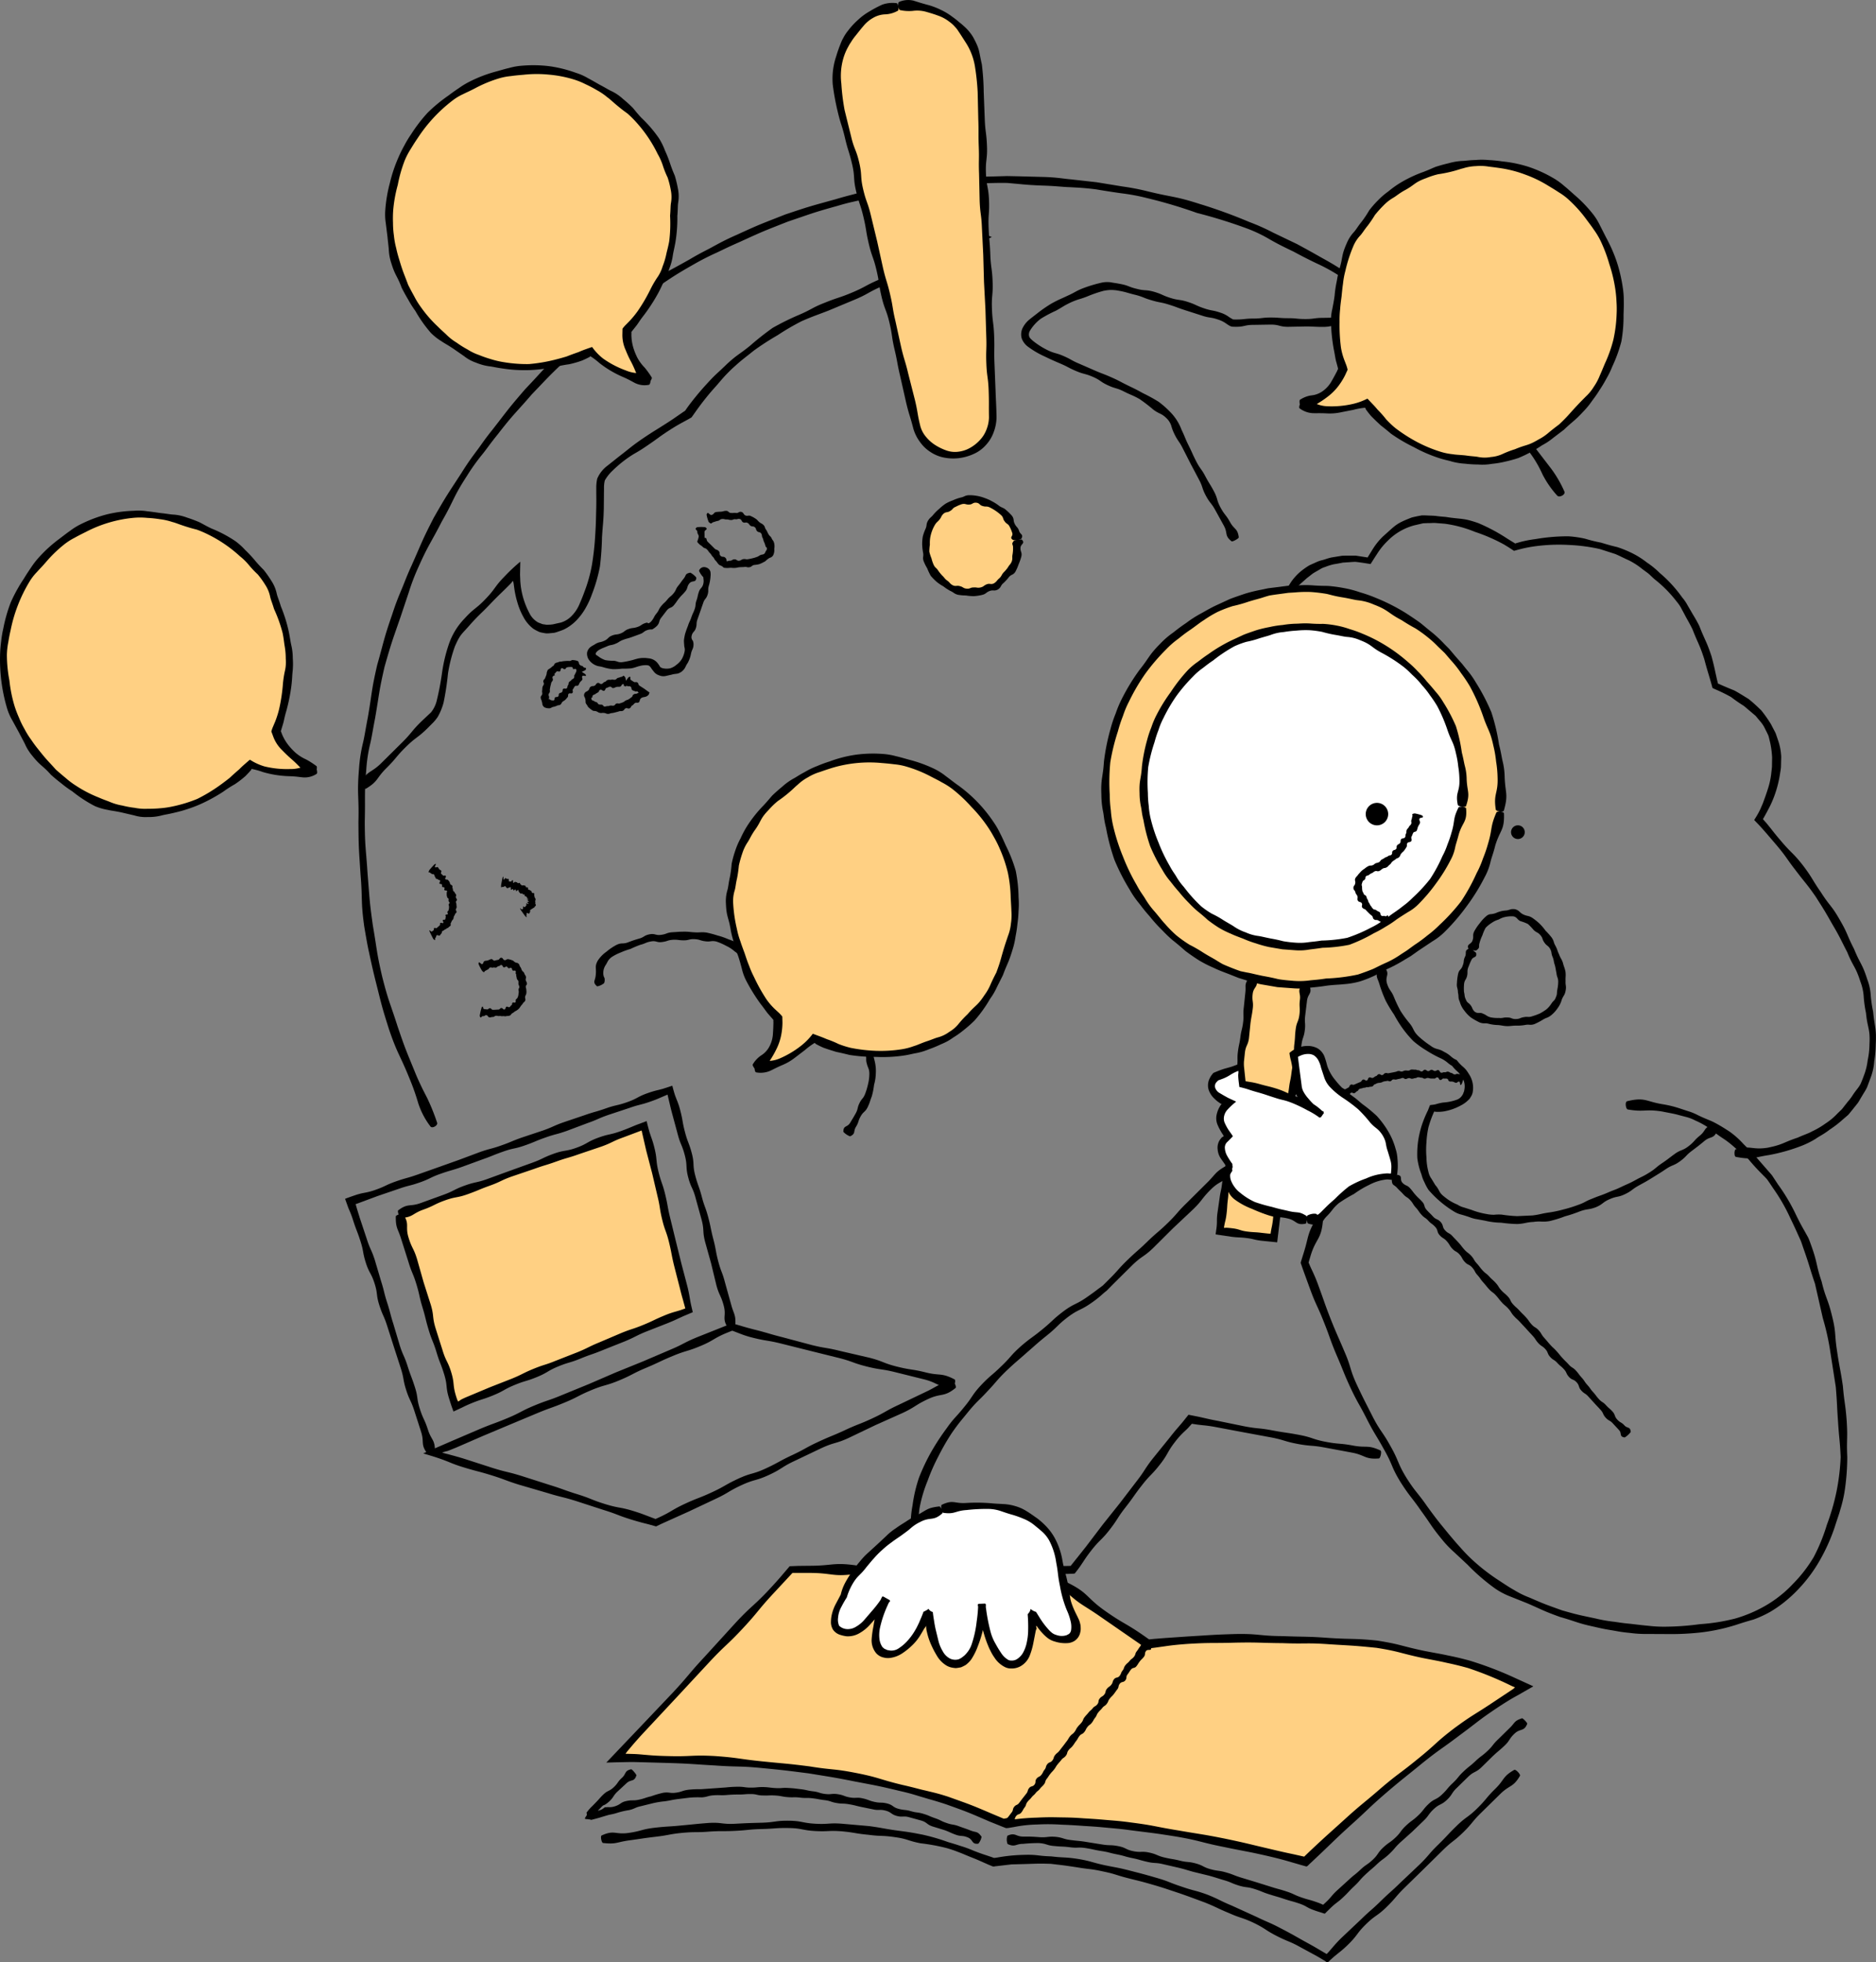
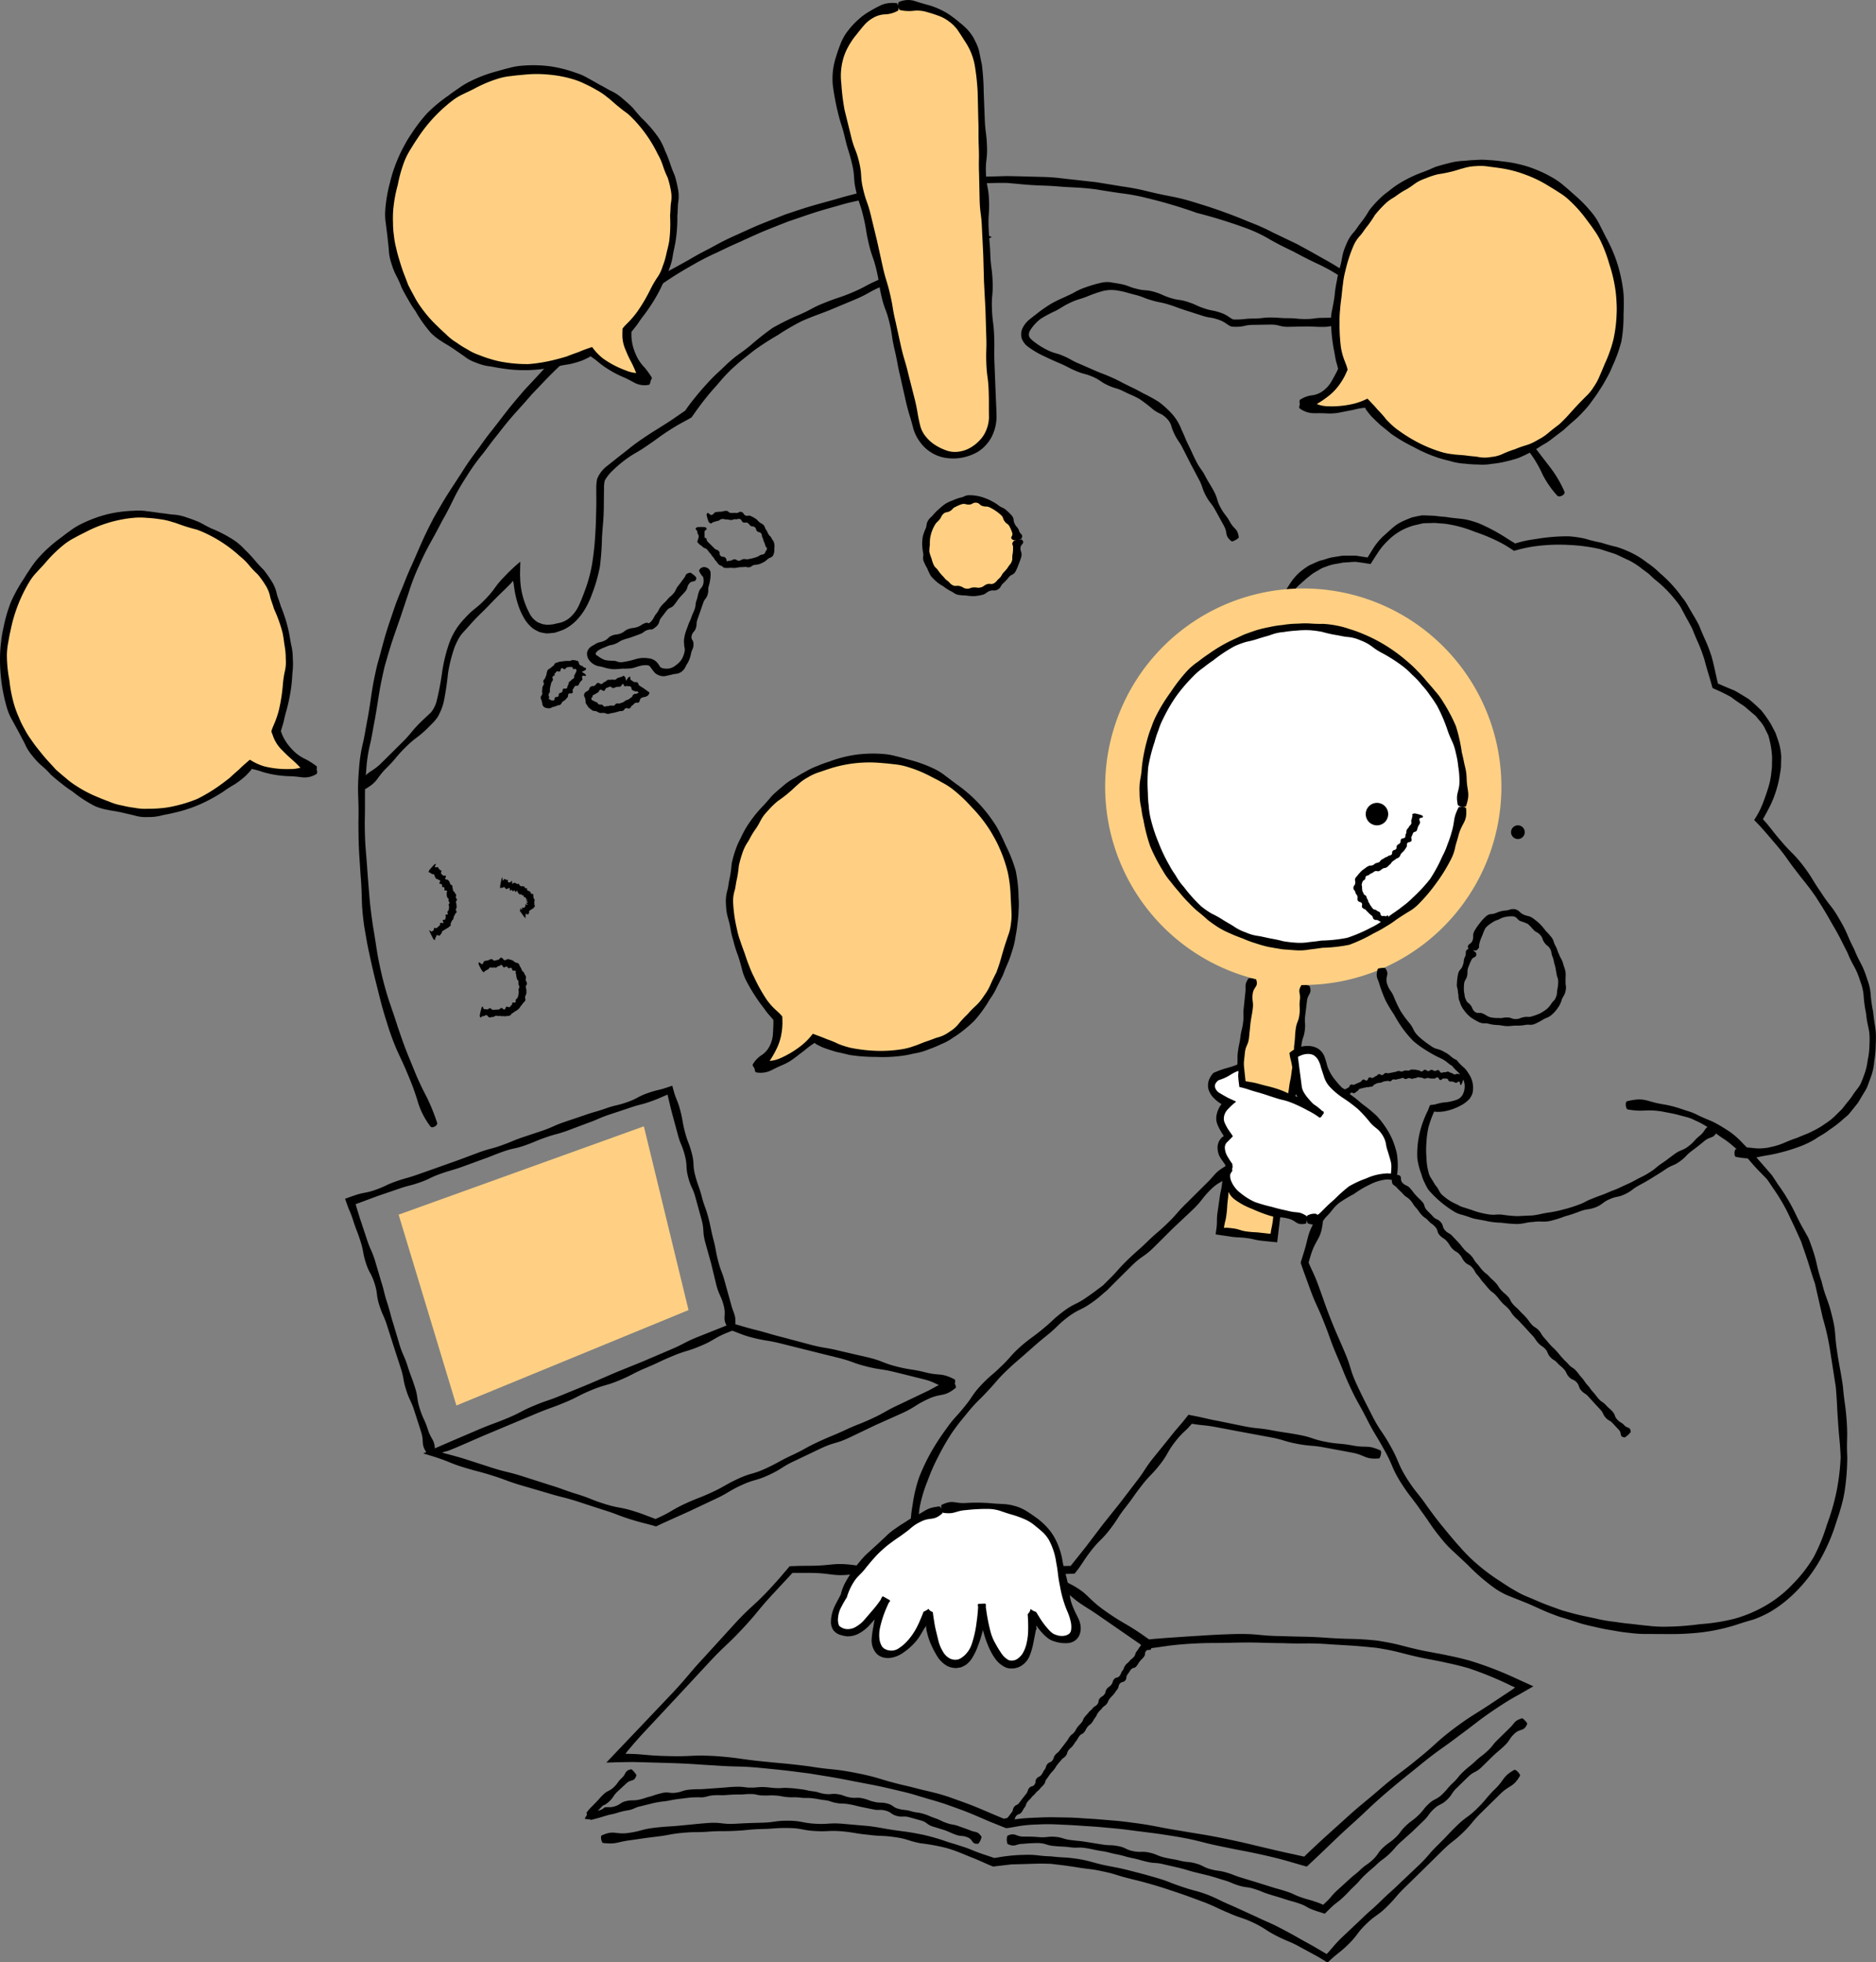
<svg xmlns="http://www.w3.org/2000/svg" width="282.755" height="295.56">
  <rect width="100%" height="100%" fill="#808080" stroke="none" />
  <defs>
    <clipPath id="a">
      <path data-name="長方形 26274" fill="none" d="M0 0h282.755v295.56H0z" />
    </clipPath>
  </defs>
  <g data-name="グループ 62265" clip-path="url(#a)">
    <path data-name="パス 25181" d="M234.719 74.668a14.7 14.7 0 01-2.231-3.217 17.172 17.172 0 00-2.006-3.392c-1.161-1.583-1.741-2.375-2.323-3.165-.61-.768-1.256-1.51-2.51-3.02a66.678 66.678 0 00-1.519-1.768c-.426-.44-.792-.771-1.147-1.11-.715-.675-1.429-1.347-2.775-2.77-1.37-1.4-2.1-2.058-2.761-2.782a30.411 30.411 0 00-2.841-2.709c-3.069-2.449-2.973-2.573-6.189-4.828a72.941 72.941 0 00-6.534-4.348 25.9 25.9 0 00-3.441-1.886c-.885-.426-1.769-.851-3.494-1.783-1.769-.838-2.634-1.3-3.491-1.787a21.471 21.471 0 00-3.546-1.7 76.513 76.513 0 00-7.5-2.327 73 73 0 00-7.521-2.236 30.213 30.213 0 00-3.858-.723c-.973-.138-1.944-.277-3.879-.6-1.945-.246-2.933-.261-3.91-.323-.982-.022-1.954-.169-3.912-.234s-2.933-.163-3.912-.259l-1.593-.142a47.508 47.508 0 00-2.332.015c-3.928.071-3.912.361-7.82.643-3.885.509-3.913.318-7.773 1.036-1.937.317-2.881.594-3.839.8-.949.247-1.928.383-3.807.951-3.78 1.048-3.761 1.112-7.475 2.364-3.65 1.439-3.661 1.415-7.224 3.051-1.8.785-2.669 1.232-3.558 1.648a38.912 38.912 0 00-3.493 1.787c-3.416 1.937-3.34 2.061-6.643 4.174-3.192 2.28-3.272 2.169-6.343 4.613a35.037 35.037 0 00-2.971 2.56c-.708.681-1.47 1.3-2.869 2.672-2.853 2.687-2.828 2.712-5.537 5.545-2.561 2.969-2.684 2.866-5.092 5.97-1.236 1.523-1.771 2.35-2.4 3.109a30.882 30.882 0 00-2.279 3.2c-2.142 3.3-1.843 3.478-3.792 6.879-1.789 3.49-1.981 3.4-3.579 6.987a31.978 31.978 0 00-1.393 3.673l-1.245 3.721c-1.281 3.706-1.322 3.7-2.4 7.471-.876 3.829-.757 3.855-1.42 7.717-.375 1.923-.509 2.895-.739 3.854a22.531 22.531 0 00-.594 3.886c-.323 3.921-.129 3.931-.231 7.854.016 3.928.173 3.925.422 7.835.326 3.907.25 3.919.794 7.805.669 3.867.523 3.9 1.409 7.73.967 3.809 1.134 3.765 2.324 7.5 1.264 3.715 1.324 3.7 2.8 7.33.776 1.8 1.26 2.665 1.7 3.539a31.8 31.8 0 011.458 3.645c.142.413-.755.913-1.01.551a11.673 11.673 0 01-1.843-3.519 35.354 35.354 0 00-1.338-3.77c-1.491-3.67-1.775-3.567-3.059-7.332-1.207-3.789-1.14-3.809-2.119-7.66-.468-1.931-.672-2.9-.879-3.876-.224-.968-.394-1.948-.73-3.909-.552-3.938-.237-3.977-.569-7.922-.253-3.953-.295-3.955-.315-7.918.105-3.961-.241-3.977.086-7.942a23.012 23.012 0 01.6-3.931c.234-.97.366-1.951.745-3.9.672-3.906.5-3.941 1.393-7.814 1.082-3.818.964-3.857 2.259-7.612.614-1.891 1.011-2.8 1.392-3.721.4-.909.706-1.858 1.535-3.661 1.615-3.627 1.529-3.669 3.346-7.206 1.974-3.45 2.022-3.425 4.183-6.753 1.051-1.685 1.663-2.47 2.249-3.271.61-.783 1.125-1.635 2.373-3.177 2.435-3.125 2.388-3.172 4.984-6.172 2.742-2.871 2.635-2.977 5.53-5.7a37.969 37.969 0 012.992-2.61c.78-.614 1.513-1.285 3.09-2.49 3.106-2.471 3.1-2.486 6.331-4.793 3.349-2.139 3.428-2.014 6.876-3.968 1.7-1.014 2.619-1.407 3.481-1.9.875-.465 1.734-.968 3.553-1.763 3.605-1.657 3.626-1.611 7.317-3.069 3.764-1.267 3.772-1.239 7.6-2.3 1.9-.571 2.875-.762 3.826-1.056a30.745 30.745 0 013.867-.906c3.909-.727 3.941-.508 7.877-1.02 3.958-.289 3.955-.373 7.923-.446l2.354-.067 1.611.033 3.969.105c1.984.059 2.964.269 3.952.349l3.944.441 3.916.64a35.632 35.632 0 013.9.757c3.858.933 3.931.662 7.724 1.87a76.943 76.943 0 017.472 2.714 32.109 32.109 0 013.627 1.617l3.583 1.716c1.747.942 2.61 1.432 3.473 1.922s1.747.94 3.411 2.021a74.321 74.321 0 016.566 4.443c3.245 2.277 3.254 2.27 6.358 4.75 1.538 1.257 2.219 1.987 2.979 2.628.728.677 1.516 1.293 2.909 2.711 1.368 1.442 2 2.213 2.629 2.98l1.033 1.239c.376.493.839 1.076 1.475 1.837 1.266 1.525 1.956 2.243 2.613 2.989.628.77 1.255 1.54 2.431 3.143 1.208 1.575 1.823 2.373 2.433 3.168a17.569 17.569 0 011.994 3.442c.224.478-.774.964-1.059.632" />
-     <path data-name="パス 25182" d="M160.267 238.77l12.724 8.916s35.831-4.434 56.823 6.408c-13.506 7.392-33.039 26.37-33.039 26.37s-29.749-8.136-45.027-5.672c-24.641-11.335-59.14-9.856-59.14-9.856l26.613-28.523h10.216" fill="#ffd083" />
    <path data-name="パス 25183" d="M129.11 237.045c-3.536.552-3.561-.117-7.119-.117h-2.547l-2.8 3.014c-2.427 2.6-2.267 2.749-4.693 5.351s-2.59 2.449-5.018 5.05l-4.843 5.212-4.855 5.2a61.573 61.573 0 00-2.169 2.433l-.4.474-.2.238-.04.062-.148.224a1.023 1.023 0 01.161-.012l1.187.034c.56.022 1.005.07 1.452.108.891.077 1.783.166 3.564.2 3.564.11 3.577-.2 7.144 0 3.562.256 3.547.437 7.1.8s3.556.3 7.1.749c3.524.577 3.568.314 7.079 1.005s3.456.952 6.928 1.787c1.744.391 2.6.66 3.475.847.868.221 1.754.382 3.456.94 3.376 1.21 3.383 1.187 6.677 2.6l1.965.822c.349.144.221.114.394.1l.688-.08a32 32 0 013.595-.295c1.8-.092 2.695-.055 3.592-.039s1.794.012 3.579.148c1.788.1 2.678.184 3.57.261s1.786.124 3.556.37c3.544.456 3.519.614 7.04 1.184 3.515.613 3.53.536 7.027 1.235 3.493.728 3.479.785 6.953 1.59 1.735.415 2.609.6 3.482.783l1.418.318c.121.03.118.027.166-.03l.813-.782c2.6-2.441 2.625-2.415 5.265-4.81s2.721-2.305 5.414-4.643c2.714-2.314 2.829-2.175 5.586-4.436 2.778-2.233 2.621-2.434 5.466-4.6 2.88-2.12 2.979-1.982 5.949-3.972l2.985-1.981.222-.216c.065-.031-.107-.047-.139-.073l-.1-.038c-.1-.041-.2-.087-.308-.136a52.165 52.165 0 00-6.5-2.665c-1.7-.471-2.569-.647-3.43-.834-.856-.2-1.726-.351-3.459-.69-3.447-.734-3.414-.962-6.914-1.522-3.528-.357-3.533-.312-7.07-.534-3.534-.258-3.546-.034-7.083-.172-3.543-.027-3.543-.145-7.09-.076-3.544.108-3.552-.027-7.1.181-1.769.127-2.65.234-3.528.363l-1.426.2-1.051.135c-.274.136-.57-.166-.8-.314l-.515-.358-5.86-4.049c-2.917-2.043-3.127-1.769-5.709-4.252-.287-.275.289-1.127.644-.952 3.213 1.577 2.788 2.24 5.7 4.282s3.08 1.8 5.993 3.846l.512.361c.117.074.058.067.154.062l.777-.076 1.449-.115 3.565-.246c3.565-.207 3.564-.256 7.133-.366 3.573-.07 3.574.287 7.138.315 3.564.136 3.568.025 7.127.284 3.561.224 3.581.031 7.142.389 3.539.567 3.5.792 6.994 1.535 1.753.345 2.638.478 3.513.677.878.179 1.76.351 3.491.825a53.762 53.762 0 016.714 2.566c.611.28 1.146.523 1.624.74q.4.184.757.346l.345.16.083.037c.018.013-.041.031-.058.046l-.157.09-2.126 1.216c-.831.452-1.553.872-3.043 1.851-2.939 1.968-2.865 2.076-5.715 4.175-2.822 2.141-2.915 2.024-5.681 4.246-2.745 2.25-2.786 2.2-5.488 4.507-2.684 2.327-2.6 2.418-5.247 4.788-2.629 2.387-2.579 2.441-5.167 4.87l-.868.82c-.231.184-.415.471-.643.535l-.746-.209-1.381-.4c-.851-.25-1.7-.5-3.43-.908-3.457-.8-3.478-.712-6.95-1.439-3.478-.694-3.436-.912-6.933-1.523-3.5-.567-3.512-.526-7.027-.979-1.756-.243-2.641-.295-3.522-.379s-1.763-.172-3.528-.271c-1.765-.135-2.646-.161-3.53-.2a29.754 29.754 0 00-3.528-.018 19.875 19.875 0 00-3.491.378l-.66.11a2.767 2.767 0 01-.554.055 34.376 34.376 0 01-.514-.2l-1.944-.782c-3.241-1.395-3.238-1.412-6.569-2.6-1.68-.557-2.545-.762-3.389-1.029-.854-.234-1.683-.554-3.414-.942-3.448-.826-3.454-.8-6.935-1.467-3.476-.69-3.485-.651-6.984-1.227-3.521-.444-3.519-.457-7.05-.8s-3.55-.136-7.086-.392c-3.54-.2-3.537-.265-7.082-.375l-3.544-.1-1.441-.038h-.927c-.549.012-1.162.025-1.864.038l-1.5.046c2.231-2.344 2.564-2.693 5.13-5.385l4.9-5.16c2.428-2.6 2.3-2.723 4.726-5.326l4.8-5.262c2.428-2.6 2.635-2.407 5.064-5.01.743-.8 1.245-1.364 1.67-1.858l1.349-1.578 1.278-.05 1.7-.019c3.562 0 3.587-.558 7.13-.043.469.068.389 1.173 0 1.233" />
    <path data-name="パス 25184" d="M151.837 276.52c1.189-.546 1.213.123 2.41.129a21.974 21.974 0 012.4.083c1.2.081 1.214-.138 2.415-.055 1.2.121 1.171.357 2.362.493 1.187.152 1.195.1 2.376.293l2.363.378c1.183.184 1.213.016 2.39.244s1.115.536 2.286.764 1.232-.047 2.4.209 1.121.465 2.283.739 1.183.191 2.342.478 1.208.1 2.363.415 1.087.558 2.24.871 1.2.157 2.345.487 1.119.428 2.261.779l2.285.693 2.279.714c1.137.363 1.155.308 2.289.684s1.093.5 2.221.89 1.156.309 2.283.709a8.814 8.814 0 01.916.363c.041.036.081.043.121-.007l.09-.077c.084-.08.181-.167.289-.269.868-.817.773-.916 1.64-1.734l1.762-1.6c.866-.817.934-.745 1.8-1.562s.991-.686 1.858-1.5.69-1.005 1.556-1.821.986-.691 1.854-1.507.718-.976 1.586-1.793.965-.714 1.833-1.531.74-.951 1.608-1.768 1.1-.564 1.972-1.381.77-.919 1.637-1.735.76-.931 1.627-1.749.933-.746 1.8-1.563.956-.723 1.824-1.54.746-.946 1.614-1.763l1.7-1.67c.868-.817.634-1.072 1.876-1.482.138-.046.845.7.792.832-.483 1.214-1.03.648-1.9 1.464s-.669 1.026-1.537 1.843-.911.768-1.778 1.586l-1.7 1.672c-.866.816-1.1.571-1.963 1.389l-1.7 1.664c-.868.817-.669 1.029-1.535 1.845s-1.106.564-1.974 1.38-.709.983-1.577 1.8l-1.717 1.651-1.775 1.589c-.868.817-.779.911-1.646 1.728s-.967.711-1.834 1.526-.909.773-1.777 1.589-.783.906-1.651 1.722-.817.869-1.685 1.686-.953.724-1.82 1.54l-.626.61c-.11.113-.209.212-.3.307a1.845 1.845 0 01-.351-.095c-.563-.185-.755-.227-1.328-.437-1.118-.4-1.045-.6-2.169-.986s-1.147-.318-2.276-.694-1.137-.342-2.27-.7-1.1-.45-2.239-.808-1.193-.163-2.329-.509-1.1-.477-2.239-.81-1.131-.366-2.277-.684l-2.31-.563c-1.147-.312-1.137-.351-2.29-.635l-2.317-.532c-1.155-.274-1.2-.083-2.357-.344s-1.14-.336-2.3-.574-1.143-.333-2.308-.56-1.147-.32-2.32-.5-1.162-.252-2.335-.438-1.2.022-2.375-.127-1.184-.067-2.36-.189c-1.177-.078-1.156-.363-2.339-.443a21.857 21.857 0 00-2.372.115c-1.184-.006-1.179.552-2.36.031a1.814 1.814 0 01-.036-1.233" />
    <path data-name="パス 25185" d="M95.912 267.441c-.327 1.019-.774.524-1.467 1.149l-1.367 1.267c-.68.638-.53.8-1.2 1.441a3.6 3.6 0 01-.746.567.875.875 0 00-.369.206c-.12.123-.181.187-.238.247l-.234.246c-.324.3-.093.157.2.077a1.183 1.183 0 00.309-.15c.212-.123.317-.238.4-.267.058-.018.016.016.153 0a3.105 3.105 0 01.4-.012 2.532 2.532 0 00.942-.135c.9-.287.814-.6 1.74-.794s.974 0 1.894-.2.9-.3 1.821-.509a14.242 14.242 0 011.824-.533c.937-.133.977.12 1.91-.01s.911-.306 1.848-.437a14.339 14.339 0 011.888-.084l1.883-.129 1.88-.136a18.675 18.675 0 011.885-.108c.945 0 .945.129 1.886.132s.945-.09 1.888-.087c.942.036.939.105 1.88.158s.949-.077 1.891-.018.942.073 1.879.185.925.21 1.861.321.913.29 1.848.4.967-.111 1.9.036.9.33 1.828.487.971-.071 1.892.135.893.339 1.814.539.965.006 1.88.235.829.573 1.738.81.951.087 1.855.351.946.12 1.849.391.878.354 1.769.659.853.425 1.744.725c.887.317.946.158 1.831.484s.9.3 1.78.647 1.019.05 1.664.94a2.2 2.2 0 01-.484 1.042c-1.05.141-.74-.594-1.6-.943s-.962-.093-1.833-.412-.845-.388-1.72-.7l-1.777-.543c-.879-.3-.78-.611-1.673-.879l-1.8-.495c-.894-.262-.977.037-1.874-.2s-.813-.57-1.716-.805-.962.016-1.87-.187l-1.823-.372c-.908-.2-.9-.243-1.818-.4s-.939-.03-1.855-.185-.891-.323-1.815-.434-.916-.172-1.84-.281-.939.012-1.861-.1-.934 0-1.86-.073-.918-.184-1.846-.243-.933.027-1.86-.009c-.928 0-.924-.21-1.855-.212s-.931.074-1.861.073a18.505 18.505 0 00-1.857.081c-.928.061-.933-.028-1.861.033s-.915.253-1.84.314a13.916 13.916 0 00-1.861.046l-1.846.228c-.921.129-.912.187-1.833.315a13.7 13.7 0 00-1.833.3l-1.806.447c-.906.2-.863.383-1.768.585a12.322 12.322 0 00-1.8.42 6.718 6.718 0 01-.9.228l-.37.078-.819.241c-.958.3-1.247.355-1.8.506a.87.87 0 00-.339-.076c-.472-.108-.838.092-.429-.475a.457.457 0 00.049-.517 6.4 6.4 0 01.863-.992c.521-.524.826-.851 1.033-1.079a8.46 8.46 0 01.647-.684c.681-.651.876-.446 1.561-1.087s.548-.792 1.245-1.426.333-1.053 1.383-1.287c.142-.033.841.822.807.933" />
    <path data-name="パス 25186" d="M229.095 267.485c-1.042 1.791-1.524 1.327-2.963 2.733l-2.874 2.822c-1.439 1.407-1.287 1.563-2.726 2.97s-1.6 1.25-3.037 2.656l-2.869 2.825-2.881 2.815c-1.439 1.407-1.315 1.537-2.754 2.945s-1.658 1.18-3.1 2.588-1.227 1.629-2.666 3.037a15.937 15.937 0 01-1.516 1.33l-.635.518-.5.449c-.227.185-.453.623-.814.231-.517-.3-.9-.533-1.229-.723l-.714-.391-1.759-.952c-1.747-.977-1.837-.808-3.616-1.717s-1.682-1.112-3.485-1.985c-1.817-.848-1.9-.657-3.73-1.473-1.849-.764-1.809-.862-3.669-1.608-1.88-.688-1.874-.706-3.764-1.368-1.9-.62-1.894-.654-3.809-1.226-1.922-.555-1.928-.54-3.866-1.025s-1.9-.634-3.86-1.039c-1.953-.429-1.977-.295-3.941-.626-1.969-.3-1.969-.29-3.947-.524-1.984-.058-1.994-.022-3.963.034l-1.969.053-1.947.228-.343.041c-.136 0-.409.092-.545.025l-.637-.262-.737-.327c-.453-.2-.906-.409-1.831-.774s-1.375-.582-1.846-.748a18.916 18.916 0 00-1.892-.647 29.871 29.871 0 00-3.932-.72c-1.957-.382-1.9-.656-3.889-.927-1.982-.287-2.011-.089-3.99-.355-1.99-.187-1.977-.329-3.971-.517-2-.16-2.012.07-4.009-.043s-1.99-.423-4-.453-2.006.1-4.012.15-2 .17-4 .272-2.009-.015-4.011.12c-2 .155-2.014 0-4.015.185-2 .2-1.984.348-3.975.583s-1.99.274-3.978.543-1.94.62-3.989.4c-.225-.024-.425-1.03-.212-1.131 1.905-.876 2.046-.1 4.042-.381s1.965-.557 3.972-.786 2.018-.142 4.027-.345c2.012-.182 2.011-.212 4.026-.37 2.017-.136 2.037.225 4.051.117s2.015-.1 4.032-.158 2.017-.32 4.04-.3 2.015.343 4.03.455 2.031-.158 4.049 0l4.035.354c2.008.268 2 .348 4 .637 2.008.272 2.015.252 4.008.64a30.606 30.606 0 013.9 1.13c.974.284 1.457.441 1.94.6a17.762 17.762 0 011.905.7c.946.372 1.43.53 1.914.688l.788.265.237.086.127.046h.105l.36-.047a25.343 25.343 0 014.085-.41c2.051-.062 2.04.172 4.076.227 2.017.238 2.039.077 4.049.386 2 .338 1.977.495 3.952.93 1.981.412 2 .345 3.956.851s1.962.5 3.906 1.06 1.9.708 3.82 1.334c1.907.666 1.963.511 3.866 1.205 1.879.754 1.826.885 3.694 1.655l3.679 1.676c1.82.882 1.866.786 3.66 1.722s1.784.955 3.549 1.944c.887.487 1.331.73 1.768.988l1.541.906c.089.093.145 0 .2-.058l.246-.268c.207-.238.375-.428.54-.619a19.351 19.351 0 011.375-1.475c1.463-1.381 1.464-1.381 2.927-2.764 1.439-1.407 1.516-1.327 2.955-2.735s1.5-1.344 2.939-2.752c1.461-1.383 1.463-1.383 2.924-2.767 1.441-1.408 1.316-1.534 2.757-2.942s1.383-1.466 2.823-2.874 1.639-1.205 3.078-2.613 1.3-1.555 2.738-2.964 1.057-1.814 2.853-2.849c.238-.138.983.678.868.876" />
    <path data-name="パス 25187" d="M192.101 100.117a4.071 4.071 0 01-.743-2.53l.306-2.576a13.628 13.628 0 01.524-2.474 13.868 13.868 0 01.923-2.356c.315-.551.539-.971.721-1.327l.561-.878a7.908 7.908 0 011.7-1.942 11.046 11.046 0 011.269-.887l.97-.435a4.65 4.65 0 01.99-.345c.394-.092.839-.3 1.467-.412l1.5-.243c.4-.021.717-.009 1.035-.013h1.035l1.486.229.2.033c.053.015.1.019.114-.037l.192-.314c.207-.336.375-.6.54-.874a9.817 9.817 0 011.6-1.972c1.9-1.675 1.858-1.874 4.289-2.812a18.692 18.692 0 011.515-.317c.4-.012.73.01 1.051.024s.641.016 1.033.053c.392.055.86.105 1.486.148 2.456.4 2.55.105 4.927.927a26.991 26.991 0 014.4 2.353l1.14.7c.059.068.141-.021.19-.021l.463-.132a16.861 16.861 0 012.449-.483 28.313 28.313 0 014.985-.42 15.969 15.969 0 012.487.36 23.485 23.485 0 002.434.6c1.193.372 1.8.518 2.418.665a17.4 17.4 0 012.33.958 12.784 12.784 0 012.126 1.355 13.053 13.053 0 011.945 1.584 19.767 19.767 0 013.382 3.684 6.656 6.656 0 01.834 1.223l.512.874c.3.545.663 1.063 1.226 2.171.9 2.313 1.078 2.255 1.855 4.61.321 1.2.45 1.8.579 2.412l.218.982c.041.175.089.369.142.589a.383.383 0 00.031.11l.148.067c1.144.506 1.725.74 2.308.974.554.3 1.1.629 2.172 1.3.989.8 1.439 1.273 1.9 1.707a19.92 19.92 0 011.478 2.108c.287.579.53 1 .7 1.37l.342 1a8.736 8.736 0 01.484 2.547c-.018.646-.03 1.128-.04 1.532-.033.4-.1.714-.147 1.03a17.323 17.323 0 01-.573 2.477 16.379 16.379 0 01-.93 2.345l-.472.908c-.166.3-.5.906-.571 1.013l-.028.044c.253.29.447.509.61.694l.611.755c.37.48.749.962 1.521 1.861 1.581 1.874 1.775 1.719 3.291 3.658 1.486 1.963 1.331 2.076 2.736 4.091 1.321 2.074 1.569 1.917 2.789 4.067 1.253 2.132 1.048 2.243 2.179 4.436.93 2.29 1.227 2.168 1.982 4.548a8.088 8.088 0 01.534 2.436 19.416 19.416 0 00.361 2.461c.24 2.47.521 2.45.391 4.964a16.745 16.745 0 01-.221 2.5 8.524 8.524 0 01-.546 2.47c-.221.6-.386 1.045-.526 1.418a7.479 7.479 0 01-.506.906l-.533.888c-.1.169-.2.364-.341.57-.154.2-.327.413-.526.662-.4.5-.693.872-.955 1.17l-.782.672a16.462 16.462 0 01-1.991 1.538c-1 .767-1.587 1-2.1 1.374a12.845 12.845 0 01-2.253 1.113 27.155 27.155 0 01-4.821 1.352c-2.461.378-2.47.746-4.982.272-.293-.065-.247-1.091-.007-1.149 2.314-.623 2.394.139 4.785-.227 2.361-.474 2.289-.773 4.533-1.518 1.078-.48 1.657-.643 2.166-.94a12.315 12.315 0 002.028-1.187 9.615 9.615 0 001.8-1.5l.681-.66.853-1.087a8.169 8.169 0 00.828-1.106c.2-.3.383-.537.563-.776a5.575 5.575 0 00.551-.8c.152-.338.323-.752.524-1.313a9.557 9.557 0 00.569-2.314 11.767 11.767 0 00.265-2.37c.126-2.4-.3-2.378-.524-4.733a18.04 18.04 0 01-.339-2.369 7.573 7.573 0 00-.509-2.36c-.731-2.31-1.07-2.179-1.972-4.411-1.11-2.147-1.048-2.176-2.276-4.263-1.193-2.1-1.207-2.1-2.507-4.144-1.389-1.99-1.478-1.926-2.94-3.858-1.491-1.908-1.369-2.009-2.934-3.864l-1.552-1.812c-.2-.225-.394-.447-.635-.723l-.41-.447-.777-.811.113-.179a13.54 13.54 0 00.828-1.482l.381-.891c.2-.563.422-1.113.777-2.242a11.6 11.6 0 00.481-2.3c.028-.29.076-.58.1-.943l.021-1.374a13.479 13.479 0 00-.3-2.273l-.221-.911c-.117-.339-.333-.718-.583-1.238a4.83 4.83 0 00-.777-1.128l-.6-.724-1.772-1.5c-.995-.62-1.46-.985-1.94-1.34a24.284 24.284 0 00-2.141-1.063l-.566-.25c-.17-.1-.132-.339-.21-.508-.07-.247-.13-.463-.187-.66l-.278-.943a62.791 62.791 0 01-.66-2.323c-.746-2.287-.9-2.23-1.769-4.468-.533-1.07-.863-1.574-1.13-2.111l-.463-.859a5.656 5.656 0 00-.782-1.186 18.909 18.909 0 00-3.345-3.377c-.446-.388-.745-.724-1.042-.943l-.776-.569a11.266 11.266 0 00-1.988-1.3c-1.085-.493-1.609-.783-2.163-1l-2.276-.73a26.351 26.351 0 00-4.739-.62 26.83 26.83 0 00-4.788.173 20.12 20.12 0 00-2.354.434c-.144.037-.287.076-.44.114l-.376.105-.206.059c-.068.009-.124-.068-.19-.1l-.659-.432-.68-.413a25.862 25.862 0 00-4.38-1.905 18.466 18.466 0 00-4.544-1.226l-1.383-.11c-.363-.024-.651.013-.942.012s-.583.019-.948.03c-.352.083-.776.181-1.34.311a8.784 8.784 0 00-3.969 2.3 10.4 10.4 0 00-1.506 1.806c-.161.249-.324.5-.527.808-.13.207-.275.435-.44.694a2.219 2.219 0 01-.144.218l-.28-.044-.594-.093a33.495 33.495 0 00-1.4-.194c-.37.009-.666.036-.959.056s-.585.037-.949.062c-.357.076-.785.157-1.356.247a8.412 8.412 0 00-1.306.409 3.09 3.09 0 00-.845.394c-.25.142-.5.286-.81.465s-.628.478-1.091.814c-.847.77-1.312 1.136-1.7 1.574-.2.213-.409.429-.653.709-.209.3-.443.686-.739 1.2a8.459 8.459 0 00-.774 2.243c-.141.576-.221 1.162-.392 2.319a6.516 6.516 0 00.173 2.311 16.3 16.3 0 01.339 2.215c.028.3-.986.724-1.143.462" />
    <path data-name="パス 25188" d="M188.686 147.34l-4.8 38.084 4.042.511 4.043.509 4.8-38.085" fill="#ffd083" />
    <path data-name="パス 25189" d="M197.389 148.541c.409 1.168-.255 1.093-.394 2.2l-.271 2.212c-.139 1.106.077 1.134-.062 2.239s-.36 1.079-.5 2.185l-.267 2.213-.28 2.21c-.139 1.106.04 1.13-.1 2.234s-.452 1.067-.592 2.173.166 1.144.027 2.25-.355 1.078-.495 2.184-.04 1.119-.181 2.225.049 1.13-.09 2.236-.394 1.073-.533 2.179.034 1.128-.105 2.234-.249 1.093-.388 2.2-.136 1.106-.274 2.212c-.154 1.27-.154 1.27-.306 2.541-.04.332-.073.6-.078.662l-2.443-.247c-1.106-.139-1.09-.265-2.2-.4s-1.118-.049-2.224-.188l-2.41-.352c.007-.056.041-.321.084-.641a8.411 8.411 0 00.111-1.435 7.988 7.988 0 01.073-1.115l.318-2.207c.139-1.106.237-1.093.376-2.2s.318-1.084.457-2.191-.117-1.139.022-2.245.311-1.084.45-2.19-.076-1.134.064-2.24.28-1.088.419-2.2-.043-1.128.1-2.236.484-1.062.623-2.168 0-1.125.138-2.231-.016-1.125.124-2.231.234-1.094.373-2.2.269-1.091.409-2.2-.037-1.128.1-2.234c.117-1.11.117-1.11.232-2.221.139-1.107-.2-1.155.484-2.185a1.826 1.826 0 011.142.138c.409 1.168-.373 1.079-.512 2.185s.145 1.142.006 2.247-.2 1.1-.343 2.2l-.225 2.219c-.141 1.106-.472 1.063-.611 2.169l-.237 2.218c-.139 1.106.15 1.142.009 2.247s-.484 1.063-.623 2.169.087 1.134-.052 2.24l-.255 2.215c-.139 1.106-.2 1.1-.339 2.2s-.01 1.122-.15 2.228-.284 1.088-.425 2.194-.2 1.1-.339 2.2-.019 1.121-.158 2.227-.068 1.115-.207 2.221a8.365 8.365 0 01-.2 1.1c-.059.218-.152.708-.166.817a.838.838 0 00-.01.141 1.781 1.781 0 00.323-.013c.25.013.52.03.974.087 1.106.139 1.079.345 2.185.486s1.115.062 2.221.2l.982.108c.1 0 .188.01.338.019l.015-.139c.012-.1.093-.569.145-.8.058-.274.114-.548.184-1.1.139-1.106-.052-1.131.087-2.236s.284-1.088.423-2.194c.155-1.1.155-1.1.309-2.209l.222-2.219.321-2.208.238-2.218c.139-1.106-.046-1.13.095-2.236s.207-1.1.348-2.2.249-1.091.388-2.2.225-1.1.364-2.2.2-1.1.344-2.2-.037-1.128.1-2.236.058-1.116.2-2.222.421-1.072.56-2.178-.065-1.133.074-2.24-.412-1.184.238-2.222a1.931 1.931 0 011.223.155" />
    <path data-name="パス 25190" d="M226.058 122.241a29.861 29.861 0 11-25.894-33.363 29.863 29.863 0 0125.894 33.363" fill="#ffd083" />
-     <path data-name="パス 25191" d="M225.447 121.942c-.38-2.428.366-2.382.271-4.819a16.582 16.582 0 00-.221-2.406 16.947 16.947 0 00-.41-2.381c-.512-2.367-.822-2.277-1.584-4.547a29.637 29.637 0 00-1.954-4.4 21.831 21.831 0 00-1.343-2.009 15.909 15.909 0 00-1.5-1.9c-.394-.459-.688-.8-.933-1.091l-.708-.683c-.452-.4-.832-.881-1.777-1.637a19.179 19.179 0 00-1.954-1.417 27.043 27.043 0 01-2.07-1.233c-2.123-1.106-1.941-1.5-4.214-2.364a7.973 7.973 0 00-2.341-.631c-.61-.061-1.184-.252-2.372-.443s-1.765-.381-2.356-.518a23.809 23.809 0 00-2.4-.289 18.715 18.715 0 00-2.418.065l-.98.059-1.42.194c-.6.077-1.045.145-1.417.209-.366.092-.653.191-.942.278-.57.2-1.162.315-2.3.674a21.365 21.365 0 01-2.319.647 19.843 19.843 0 00-2.256.868 17.151 17.151 0 00-2.073 1.241c-.515.314-.982.7-1.962 1.4-1 .665-1.452 1.066-1.931 1.435a12.9 12.9 0 00-1.814 1.587 30.414 30.414 0 00-3.134 3.661 30.026 30.026 0 00-2.436 4.156 14.343 14.343 0 00-.931 2.219 19.96 19.96 0 00-.752 2.285 31.044 31.044 0 00-1.149 4.682 30.848 30.848 0 00-.086 4.821 19.049 19.049 0 00.166 2.4 15.079 15.079 0 00.357 2.384 29.97 29.97 0 001.469 4.582 30.436 30.436 0 002.088 4.325c.563 1.066.971 1.519 1.273 2.042a12.267 12.267 0 001.433 1.938c.782.921 1.136 1.414 1.558 1.849a17.254 17.254 0 001.707 1.725 19.862 19.862 0 001.978 1.407 21.493 21.493 0 012.094 1.207c1.022.635 1.571.888 2.077 1.223.259.155.517.32.85.5.343.154.762.33 1.325.554s.989.379 1.349.5l.967.2c.6.092 1.177.271 2.356.508 1.183.209 1.769.349 2.359.492.594.1 1.195.166 2.4.262a11.709 11.709 0 002.41-.084c.6-.064 1.2-.09 2.388-.274a27.92 27.92 0 004.8-.6 37.71 37.71 0 002.279-.838c.552-.252 1.081-.554 2.187-1.039a14.243 14.243 0 002.088-1.213l.823-.529c.3-.222.668-.489 1.155-.842a21.147 21.147 0 001.938-1.424 16.009 16.009 0 001.823-1.577 29.72 29.72 0 003.265-3.567 28.922 28.922 0 002.33-4.23 14.244 14.244 0 00.959-2.208 20.484 20.484 0 00.779-2.276c.693-2.32.269-2.387 1.247-4.662.107-.253 1.13-.144 1.142.139.1 2.558-.6 2.47-1.315 4.844-.3 1.213-.557 1.787-.7 2.4a9.1 9.1 0 01-.891 2.354 30.214 30.214 0 01-2.64 4.279 31.033 31.033 0 01-3.26 3.831 9.6 9.6 0 01-1.977 1.558l-2.082 1.387-1.207.854-.872.515a22.435 22.435 0 01-2.182 1.2 24.338 24.338 0 00-2.231 1.142 18.631 18.631 0 01-2.338.936 12.138 12.138 0 01-2.483.422c-.623.08-1.257.064-2.492.216-1.233.188-1.854.234-2.477.3a11.459 11.459 0 01-2.5.11l-2.5-.185-2.473-.426a22.7 22.7 0 01-2.419-.665l-.974-.3-1.383-.552c-1.174-.444-1.757-.671-2.322-.951a18.792 18.792 0 01-2.242-1.137 32.03 32.03 0 01-2.068-1.43c-.471-.421-.94-.838-1.92-1.617-.951-.814-1.356-1.3-1.806-1.734a22.968 22.968 0 01-1.658-1.868c-.837-.931-1.192-1.445-1.58-1.94a13.476 13.476 0 01-1.421-2.062 31.854 31.854 0 01-2.287-4.47 31.3 31.3 0 01-1.278-4.852c-.318-1.214-.315-1.851-.45-2.464a12.946 12.946 0 01-.252-2.5c-.1-2.515.228-2.5.388-4.989a31.7 31.7 0 01.98-4.895 18.65 18.65 0 01.791-2.373 16.629 16.629 0 01.977-2.3 30.9 30.9 0 012.615-4.263c1.555-1.951 1.34-2.138 3.109-3.929a12.63 12.63 0 011.9-1.645c.5-.375.974-.789 2.017-1.484a17.121 17.121 0 012.1-1.365c.554-.289 1.081-.632 2.2-1.192l2.273-1.048c.582-.228 1.174-.431 2.362-.832a24.116 24.116 0 012.433-.588l.995-.21 1.475-.182 1.475-.192 1.016-.041c.625-.007 1.253-.1 2.5-.04 1.25.093 1.879.095 2.511.1a21.3 21.3 0 012.495.335 16.476 16.476 0 012.433.648 20.639 20.639 0 012.37.837 29.218 29.218 0 014.459 2.262 55.829 55.829 0 012.079 1.4c.5.376.961.8 1.944 1.574a19.725 19.725 0 011.814 1.713l.714.72.956 1.131.982 1.11.632.794a13.717 13.717 0 011.46 2.036 30.7 30.7 0 012.32 4.454 29.8 29.8 0 011.161 4.874c.312 1.208.38 1.83.523 2.441a10.692 10.692 0 01.327 2.484c.1 2.5.576 2.566-.118 5.022-.093.324-1.183.123-1.224-.147" />
    <path data-name="パス 25192" d="M220.343 121.52a24.1 24.1 0 11-20.9-26.927 24.1 24.1 0 0120.9 26.927" fill="#fff" />
    <path data-name="パス 25193" d="M219.729 121.266c-.415-1.957.317-1.908.24-3.87a13.4 13.4 0 00-.178-1.934 13.606 13.606 0 00-.33-1.913c-.412-1.9-.7-1.82-1.313-3.639a23.881 23.881 0 00-1.529-3.556 17.663 17.663 0 00-1.081-1.614 12.854 12.854 0 00-1.205-1.522 12.065 12.065 0 00-1.318-1.424c-.363-.323-.669-.709-1.427-1.316a23.289 23.289 0 00-3.253-2.1c-1.7-.887-1.529-1.256-3.358-1.956a5.805 5.805 0 00-1.892-.478c-.495-.034-.959-.172-1.911-.326a18.342 18.342 0 01-1.888-.437 14.869 14.869 0 00-1.929-.253 13.866 13.866 0 00-1.943.061 17.751 17.751 0 00-1.928.215 7.016 7.016 0 00-1.891.409c-.456.172-.928.271-1.843.558a13.7 13.7 0 01-1.868.5 12.637 12.637 0 00-1.823.674 22.187 22.187 0 00-3.219 2.143c-.8.534-1.168.851-1.556 1.143a9.723 9.723 0 00-1.463 1.266 24.441 24.441 0 00-2.517 2.942 24.168 24.168 0 00-1.954 3.339 10.935 10.935 0 00-.742 1.786 16.614 16.614 0 00-.6 1.836 24.716 24.716 0 00-.948 3.755 24.886 24.886 0 00-.052 3.873 15.678 15.678 0 00.129 1.929 11.577 11.577 0 00.281 1.914 24.043 24.043 0 001.205 3.672 24.292 24.292 0 001.667 3.473c.452.856.776 1.221 1.014 1.645a9.376 9.376 0 001.143 1.562 22.508 22.508 0 002.6 2.9 12.62 12.62 0 001.606 1.11 13.633 13.633 0 011.7.949c.82.509 1.257.72 1.66 1a7.3 7.3 0 001.741.863 6.505 6.505 0 001.867.536c.487.064.952.2 1.9.386.951.169 1.42.289 1.891.409a17.267 17.267 0 001.926.225 8.493 8.493 0 001.937-.086c.481-.059.962-.09 1.914-.238a22.255 22.255 0 003.869-.415 23.105 23.105 0 003.579-1.534 10.374 10.374 0 001.67-.988c.41-.259.8-.543 1.58-1.113.8-.539 1.186-.831 1.562-1.136a11.947 11.947 0 001.469-1.26 23.856 23.856 0 002.643-2.849 23.349 23.349 0 001.843-3.417 11.133 11.133 0 00.765-1.774 17.209 17.209 0 00.62-1.827c.557-1.866.148-1.926 1.041-3.737.1-.2 1.119-.089 1.142.142.179 2.094-.535 2-1.109 3.916-.247.982-.438 1.451-.539 1.959a6.655 6.655 0 01-.7 1.919 24.569 24.569 0 01-2.153 3.466 25.2 25.2 0 01-2.632 3.118 6.844 6.844 0 01-1.623 1.239c-.434.275-.869.536-1.706 1.1a15.355 15.355 0 01-1.68 1.113 17.475 17.475 0 01-1.766.976 24 24 0 01-3.684 1.735 23.118 23.118 0 01-4.045.453c-1 .152-1.5.2-2 .268a8.359 8.359 0 01-2.028.111l-2.03-.148-2.006-.343a17.2 17.2 0 01-1.96-.545 15.613 15.613 0 01-1.908-.7c-.951-.36-1.426-.537-1.886-.76a13.531 13.531 0 01-1.824-.911 22.005 22.005 0 01-1.672-1.173c-.378-.345-.752-.69-1.547-1.322-.77-.659-1.1-1.054-1.46-1.408a19.993 19.993 0 01-1.34-1.518c-.677-.754-.97-1.168-1.288-1.563a10.193 10.193 0 01-1.161-1.667 25.641 25.641 0 01-1.868-3.618 25.353 25.353 0 01-1.013-3.94c-.258-.985-.261-1.5-.375-2a10.081 10.081 0 01-.213-2.024c-.083-2.042.224-2.03.354-4.042a25.562 25.562 0 01.78-3.969 15.626 15.626 0 01.637-1.923 13.02 13.02 0 01.788-1.868 24.972 24.972 0 012.133-3.447 25.319 25.319 0 012.492-3.207 9.53 9.53 0 011.547-1.324c.415-.3.8-.629 1.643-1.192a23.427 23.427 0 013.481-2.067l1.839-.854c.471-.187.951-.354 1.913-.68a18.717 18.717 0 011.972-.472 14.716 14.716 0 012-.314 14.3 14.3 0 012.017-.194c.506-.007 1.016-.084 2.028-.036a19.677 19.677 0 002.037.061 14.765 14.765 0 012.027.253 13.009 13.009 0 011.972.533 17.97 17.97 0 011.92.686 23.7 23.7 0 013.621 1.852 24.372 24.372 0 013.248 2.419 15.22 15.22 0 011.466 1.392 16.733 16.733 0 011.347 1.5c.672.754 1 1.136 1.319 1.532a10.046 10.046 0 011.2 1.639 24.953 24.953 0 011.9 3.605 24.1 24.1 0 01.89 3.965c.252.979.317 1.479.443 1.974a8.063 8.063 0 01.284 2.012c.08 2.019.571 2.088-.089 4.072-.089.261-1.178.071-1.224-.147" />
    <path data-name="パス 25194" d="M208.843 139.315c-.5.391-.271-.237-.552-.357l-.548-.3c-.261-.163-.376.01-.638-.17s-.111-.367-.346-.561a4.543 4.543 0 01-.46-.4c-.212-.219-.219-.213-.423-.44s-.335-.118-.534-.36.074-.441-.1-.688-.425-.1-.58-.381.034-.372-.074-.669-.228-.253-.3-.58-.274-.286-.3-.647c0-.372.232-.366.269-.7.08-.338-.114-.391.01-.743.172-.333.262-.29.447-.591l.472-.521a6.146 6.146 0 01.542-.4 2.323 2.323 0 01.549-.36c.3-.127.349-.01.632-.129.247-.1.213-.188.456-.286s.271-.038.5-.175.163-.252.389-.379a3.692 3.692 0 00.455-.264c.21-.158.277-.071.484-.243s.318-.046.524-.229.019-.372.2-.569.312-.08.5-.281c.17-.218 0-.355.169-.567s.284-.124.438-.354 0-.33.157-.554.435-.05.58-.29.019-.311.15-.555 0-.314.117-.561.206-.207.326-.457.228-.2.339-.459-.062-.326.04-.582.05-.275.141-.535-.244-.36.357-.455a6.827 6.827 0 011.11.3c.441.463-.314.234-.4.512s.175.375.071.657-.167.256-.28.53-.07.295-.188.569-.432.127-.558.391-.1.28-.234.54.118.4-.039.66-.452.077-.6.327.025.37-.145.617a5.074 5.074 0 01-.338.5c-.187.237-.234.2-.421.434-.2.222-.108.308-.315.532s-.306.126-.533.326-.265.158-.49.358-.164.28-.41.465-.2.253-.468.409-.335.044-.6.2-.231.227-.518.349-.364-.076-.644.038c-.25.107-.218.176-.458.278a1.534 1.534 0 00-.429.267c-.2.139-.262.058-.458.209-.161.181-.018.309-.167.463-.105.176-.219.111-.333.309a4.215 4.215 0 00-.142.432c-.028.232.056.24.049.469a2.929 2.929 0 00.041.489c.044.246.12.229.2.468s.265.16.383.382.047.262.2.477.05.283.213.5.105.261.278.471.142.24.333.437.318.059.521.234.249.12.465.267.05.394.283.537.338-.046.563.081c.244.1.437-.423.48.155a7.26 7.26 0 01-.4 1.165" />
    <path data-name="パス 25195" d="M209.23 122.628a1.692 1.692 0 11-1.692-1.691 1.691 1.691 0 011.692 1.691" />
    <path data-name="パス 25196" d="M229.813 125.35a1.032 1.032 0 11-1.032-1.032 1.032 1.032 0 011.032 1.032" />
    <path data-name="パス 25197" d="M222.481 143.528c.172.8-.415.48-.7 1.059s-.255.588-.5 1.176c-.19.606-.025.666-.164 1.264-.158.6-.361.552-.447 1.171a7.41 7.41 0 00-.013 1.216c.144.569.027.614.278 1.136.206.549.391.441.72.871s.2.6.651 1c.523.324.7.006 1.216.271.555.215.521.373 1.127.545a5.415 5.415 0 001.264.1c.635.058.648-.108 1.275-.073.629-.01.631.246 1.275.235s.628-.2 1.241-.29c.6-.117.656.07 1.238-.13a9.648 9.648 0 001.149-.419 7.582 7.582 0 001-.632 3.892 3.892 0 00.751-.875c.314-.474.469-.388.669-.954.237-.548.107-.588.219-1.17a5.777 5.777 0 00.127-1.205c-.022-.617-.2-.606-.256-1.211-.13-.606-.1-.613-.244-1.22-.212-.591-.107-.628-.33-1.221-.268-.573-.089-.659-.382-1.232-.327-.557-.523-.444-.871-.965-.369-.5-.19-.643-.609-1.119s-.56-.345-1.008-.767a8.2 8.2 0 00-.857-.9 6.513 6.513 0 00-1.136-.437c-.526-.249-.425-.537-1.019-.717a4.511 4.511 0 00-1.2.07 3.229 3.229 0 00-1.066.409 3.415 3.415 0 00-1.025.484 4.959 4.959 0 00-.934.752 6.112 6.112 0 00-.489 1.131 6.494 6.494 0 00-.429 1.146c-.2.594.173.675-.53 1.155a3.01 3.01 0 01-1.127-.229c-.355-.8.376-.64.592-1.279.24-.647-.053-.764.278-1.411a7.632 7.632 0 01.817-1.2 6.159 6.159 0 011.011-1.088 1.111 1.111 0 01.711-.28 2.913 2.913 0 00.726-.17 4.223 4.223 0 011.386-.369c.717-.036.733-.3 1.488-.2.721.209.629.5 1.255.794s.727.13 1.337.5a9.318 9.318 0 011.1.882 7.932 7.932 0 01.906 1.062 10.528 10.528 0 01.93 1.042c.385.58.229.671.577 1.263.312.611.238.648.529 1.267.241.64.345.6.577 1.257.163.677.243.657.389 1.344.073.7-.016.712.013 1.412-.035.706.142.711.01 1.429s-.295.677-.572 1.334a3.976 3.976 0 01-.623 1.3 4.921 4.921 0 01-.977 1.076c-.573.447-.659.311-1.263.678a9.953 9.953 0 01-1.264.663c-.681.228-.718 0-1.4.13a6.368 6.368 0 01-1.368.1c-.68.01-.68.07-1.365.078-.683-.037-.678-.1-1.358-.166a6.056 6.056 0 01-1.365-.178c-.672-.189-.734.043-1.412-.213a10.611 10.611 0 01-1.276-.721 5.151 5.151 0 01-1.035-1.073 3.525 3.525 0 01-.674-1.309c-.3-.674-.121-.714-.28-1.407-.007-.7-.222-.709-.15-1.417a8 8 0 01.179-1.4c.163-.688.477-.582.681-1.23.264-.625.055-.717.355-1.335s-.182-.888.622-1.244a3.252 3.252 0 011.047.651" />
    <path data-name="パス 25198" d="M258.813 170.388c-.548 1.218-.993.712-1.917 1.475s-.928.761-1.888 1.482-.835.888-1.812 1.592-1.121.493-2.114 1.164-1.008.653-2.027 1.288-1.029.617-2.079 1.2-.956.76-2.045 1.284-1.208.268-2.305.754c-1.1.466-.986.749-2.1 1.219-1.134.42-1.214.2-2.351.6a20.782 20.782 0 01-2.29.767 17.837 17.837 0 01-2.326.72c-1.207.191-1.241-.037-2.438.124-1.211.071-1.2.247-2.421.318a20.685 20.685 0 01-2.436-.2 11.037 11.037 0 01-2.421-.3l-1.2-.222a5.114 5.114 0 01-1.184-.324c-.586-.2-.884-.284-1.183-.369a3.782 3.782 0 01-1.15-.484 16.042 16.042 0 01-3.833-3.262 8.074 8.074 0 01-.6-1.131 5.272 5.272 0 01-.447-1.187 10.345 10.345 0 01-.626-2.459 14.5 14.5 0 01.115-2.5 15.307 15.307 0 01.551-2.41 17.715 17.715 0 01.933-2.268c.158-.4.277-.7.318-.8.249-.022.463-.052.669-.084s.258-.068.392-.1a7.287 7.287 0 01.918-.2 7.365 7.365 0 002.16-.463 1.6 1.6 0 00.74-.671.773.773 0 00.15-.323 1.172 1.172 0 00.138-.447 2.529 2.529 0 00-.311-1.852c-.569-.949-.76-.819-1.47-1.689-.037-.056-.058-.059-.028-.058l-.266-.161a4.155 4.155 0 01-.41-.312 4.847 4.847 0 00-1.033-.671 17.178 17.178 0 01-2.151-1.167 14.681 14.681 0 01-2.009-1.441 16.988 16.988 0 01-1.6-1.888 18.345 18.345 0 01-1.3-2.088 21.128 21.128 0 01-1.27-2.105 20.263 20.263 0 01-.887-2.3c-.318-1.186-.671-1.14-.324-2.462.043-.163 1.067-.238 1.14-.144.72.989-.044 1.153.259 2.289.352 1.112.626 1.014 1.059 2.073a19.945 19.945 0 00.982 2.074 17.21 17.21 0 001.353 1.849c.717.882.487 1.1 1.307 1.928a13.883 13.883 0 001.827 1.438c.93.706 1.14.37 2.11.97a4.27 4.27 0 01.968.641 3.726 3.726 0 00.383.3c.077.052.163.105.265.161l.249.121a2.536 2.536 0 01.182.215c.773.948.993.764 1.655 1.871a3.724 3.724 0 01.6 2.661 1.83 1.83 0 01-.33.835 1.464 1.464 0 01-.375.469 4.422 4.422 0 01-1.127.8 8.339 8.339 0 01-2.406.863 5.948 5.948 0 01-1.036.087c-.117 0-.3-.006-.36-.016a1.629 1.629 0 00-.167-.03c-.024 0-.059.074-.1.176a16.441 16.441 0 00-.78 2.179 13.984 13.984 0 00-.306 2.286 13.321 13.321 0 000 2.267 9.11 9.11 0 00.308 2.212 2.728 2.728 0 00.455 1.014c.144.235.286.471.572.942.718.823.456 1.065 1.367 1.762a7.291 7.291 0 001.944 1.171 3.47 3.47 0 001.045.453l1.1.351a11.562 11.562 0 002.234.616 6.056 6.056 0 001.158.121 6.253 6.253 0 011.17-.024 19.892 19.892 0 002.319.229l2.339-.105c1.161-.154 1.15-.24 2.307-.422a16.991 16.991 0 002.3-.472 20.192 20.192 0 002.246-.694c1.112-.389 1.056-.546 2.154-.951 1.081-.456 1.107-.392 2.191-.848 1.075-.475 1.109-.407 2.172-.916s1.093-.459 2.129-1.027 1.075-.5 2.082-1.127.93-.748 1.91-1.408.952-.7 1.911-1.393 1.137-.441 2.08-1.162.817-.882 1.74-1.62c.912-.754.56-1.177 1.766-1.555.157-.05.893.773.831.912" />
    <path data-name="パス 25199" d="M197.005 183.701s-7.766-1.205-10.684-3.721-.924-4.2-.924-4.2-2.32-2.81-.472-4.63c-2.437-2.967.147-5 .147-5s-4.014-1.713-1.791-3.975l3.727-1.436.318 2.518s9.08 2.071 11.945 4.71c0 0-3.361-1.765-3.667-4.2l-.614-4.865s3.636-2.422 4.455 1.192 4.036 5.175 4.837 5.995 7.031 4.988 5.817 11.289c-5.009-.964-11.274 6.267-11.274 6.267z" fill="#fff" />
    <path data-name="パス 25200" d="M197.109 183.065a2.314 2.314 0 01.983-.25 1.482 1.482 0 01.345.047.23.23 0 00.074.1c.031.027.1.015.19-.038a4.038 4.038 0 00.472-.417c.989-.988.98-1 2.033-1.919a22.117 22.117 0 012.11-1.883 15.154 15.154 0 012.606-1.2 8.189 8.189 0 012.819-.73 2.319 2.319 0 01.631-.012c.1 0 .218.037.264.009a6.375 6.375 0 00.07-.829 3.427 3.427 0 00-.166-1.269c-.076-.311-.181-.61-.357-1.217-.426-1.186-.139-1.333-.813-2.478-.74-1.112-.991-.919-1.861-1.9a20.2 20.2 0 00-1.8-1.987 23.45 23.45 0 00-2.178-1.639 10.957 10.957 0 01-2.224-1.879 4.045 4.045 0 01-.725-1.315l-.466-1.412a4.4 4.4 0 00-.462-1.226 2.076 2.076 0 00-.651-.672 1.8 1.8 0 00-.911-.191 2.74 2.74 0 00-1.144.281 1.693 1.693 0 00-.323.169l.024.172.173 1.355.357 2.723a2.479 2.479 0 00.349 1.1 5.633 5.633 0 00.711.965 8.609 8.609 0 001.9 1.722 3.919 3.919 0 00.392.221l-.631.9a11.031 11.031 0 00-1.8-1.1 21.255 21.255 0 00-2.412-1.153c-1.263-.487-1.313-.351-2.6-.782-1.294-.407-1.284-.447-2.591-.817-.58-.16-.9-.265-1.2-.364-.151-.05-.3-.1-.471-.152a21.417 21.417 0 00-1.03-.269c0-.031-.033-.266-.064-.533-.068-.534-.077-.666-.092-.872a5.324 5.324 0 01-.013-.469 2.5 2.5 0 00.031-.536.993.993 0 00-.243.074 6.734 6.734 0 00-.986.52 6.341 6.341 0 01-1.236.614l-.428.158c-.1.037-.084.01-.12.037a1.888 1.888 0 00-.268.258.877.877 0 00-.221.874 1.481 1.481 0 00.709.814c.132.077.262.152.423.249l.293.169c.191.095.435.258.743.389.5.237.928.423.985.469a11.011 11.011 0 00-1.39 1.306 2.057 2.057 0 00-.415.863 1.641 1.641 0 00.114 1.084 7.984 7.984 0 00.548 1.005c.173.247.326.462.462.654l.176.269c.012.084-.126.164-.176.238-.258.259-.577.592-.617.62a1.152 1.152 0 00-.391 1.02 2.62 2.62 0 00.364 1.144c.071.138.16.268.256.431l.172.267c.034.05.068.1.105.161l.225.315.009.108c.007.235.055.367.028.383a3.473 3.473 0 00-.1.48 1.8 1.8 0 00-.181.306 1.067 1.067 0 00-.08.349 2.039 2.039 0 00.117.865 4 4 0 00.536.979 3.92 3.92 0 00.866.888 9.652 9.652 0 002.2 1.381 23.216 23.216 0 002.588.74c1.3.379 1.309.332 2.625.648 1.327.3 1.392-.041 2.616.737.132.084-.01 1.1-.181 1.136-1.472.3-1.337-.478-2.684-.779-1.347-.324-1.42-.044-2.767-.438a24.017 24.017 0 01-2.631-1.014 10.8 10.8 0 01-2.564-1.381 3.161 3.161 0 01-.971-1.15 12.873 12.873 0 01-.638-1.392 2.6 2.6 0 01-.1-1.461 2.123 2.123 0 01.45-.94c.04 0-.038-.059-.073-.123l-.028-.037-.742-1.053a2.865 2.865 0 01-.514-1.469 2.115 2.115 0 01.515-1.618c.169-.218.2-.164.327-.269a.523.523 0 00.081-.068l-.049-.1a2.584 2.584 0 00-.157-.238 9.1 9.1 0 01-.708-1.319 2.517 2.517 0 01-.151-1.59 4.025 4.025 0 01.521-1.281 1.187 1.187 0 01.224-.29c0-.009-.073-.034-.139-.074l-.118-.074-.311-.218a4.888 4.888 0 01-.471-.409 3.3 3.3 0 01-.914-1.368 2.333 2.333 0 01.178-1.784 2.661 2.661 0 01.415-.62c.078-.181.338-.232.5-.311l.423-.169a11.248 11.248 0 011.309-.426l.539-.154c.145-.041.558-.191 1.082-.392l.81-.306.287 2.714a.959.959 0 00.024.148c.38.062.6.1.831.136a11.651 11.651 0 011.241.28c1.334.378 1.353.311 2.678.727 1.319.444 1.279.554 2.579 1.054a22.83 22.83 0 012.6 1.075 7.618 7.618 0 011.888 1.492l-.5.708-.423-.266a9.637 9.637 0 01-2.268-1.76 6.271 6.271 0 01-.875-1.22 3.785 3.785 0 01-.457-1.475c-.172-1.364-.083-1.374-.255-2.738a8.511 8.511 0 00-.268-1.35 8.066 8.066 0 01-.161-.927 3.859 3.859 0 011.062-.677 3.791 3.791 0 011.507-.373 3.182 3.182 0 011.642.345 2.481 2.481 0 011.07 1.264 13.383 13.383 0 01.409 1.367 6.544 6.544 0 001.264 2.221 9.978 9.978 0 001.858 1.846l1.115.819c.339.264.52.45 1.062.891a21.588 21.588 0 012.184 1.8 13.888 13.888 0 011.707 2.308 10.419 10.419 0 011.125 2.665 5.555 5.555 0 01.269 1.427 10.417 10.417 0 01.046 1.447 14.193 14.193 0 01-.216 1.771c-.286.153-1.06-.145-1.655-.041a7.321 7.321 0 00-2.455.805 14.11 14.11 0 00-2.264 1.355 20.749 20.749 0 00-2.31 1.4c-1.023.894-.881 1.051-1.834 2a3.25 3.25 0 00-.385.466c-.158.231-.293.428-.415.6-.225.039-.432.073-.634.105a2.1 2.1 0 01-.364.052 2.735 2.735 0 01-1-.185c-.184-.061-.191-1.165-.041-1.232" />
    <path data-name="パス 25201" d="M245.23 165.879c2.769-.66 2.8.049 5.454.466a16.465 16.465 0 012.632.663l1.05.345a8.242 8.242 0 011.494.6c1.217.6 1.883.792 2.486 1.107s1.2.65 2.347 1.4a12.556 12.556 0 012.037 1.812l.78.78a9.79 9.79 0 011.109 1.159c.888 1.019 1.333 1.528 1.775 2.037.221.258.453.5.715.834.232.351.509.774.879 1.337a28.356 28.356 0 012.738 4.63c.589 1.208.924 1.793 1.26 2.381.164.3.33.592.536.961.182.379.341.859.57 1.491.888 2.541.612 2.637 1.47 5.167.626 2.6.925 2.521 1.555 5.132.66 2.6.354 2.661.762 5.3.392 2.644.49 2.631.882 5.277.227 2.662.385 2.649.579 5.32.172 2.683-.04 2.661.084 5.371a34.739 34.739 0 01-.432 5.392 20.623 20.623 0 01-.641 2.631c-.172.654-.421 1.288-.826 2.579a28.4 28.4 0 01-2.218 4.947 22.229 22.229 0 01-3.247 4.374 20.278 20.278 0 01-2.011 1.864 18.318 18.318 0 01-2.259 1.568 16.658 16.658 0 01-2.5 1.146c-.662.187-1.321.372-2.618.8l-.064.021.043-.013a28.893 28.893 0 01-5.247 1.133 41.952 41.952 0 01-5.382.246l-2.695-.013a18.184 18.184 0 01-2.692-.161c-1.344-.121-2-.281-2.668-.389s-1.331-.215-2.641-.526c-2.635-.566-2.59-.745-5.173-1.478-2.529-.911-2.5-1-4.954-2.065l-2.505-1a10.941 10.941 0 01-2.415-1.275 30.608 30.608 0 01-4.091-3.544l-1.969-1.839a15.89 15.89 0 01-1.867-1.945c-1.707-2.083-1.589-2.175-3.17-4.338-1.528-2.2-1.679-2.1-3.12-4.363-1.395-2.289-1.1-2.465-2.412-4.785-1.287-2.338-1.408-2.274-2.629-4.649-1.2-2.384-1.335-2.319-2.474-4.735-1.119-2.427-1.028-2.468-2.095-4.915-1.039-2.459-.924-2.507-1.916-4.984-.973-2.484-1.142-2.419-2.065-4.926l-.916-2.513-.367-1.036c-.028-.178-.192-.366-.117-.567.049-.161.1-.333.158-.515l.262-.844c.8-2.541.469-2.655 1.786-5.016.147-.261 1.131.033 1.1.332-.264 2.687-1.022 2.475-1.815 5.013l-.252.847c-.087.287-.077.275-.019.4.148.364.293.681.434.977a24.117 24.117 0 011.02 2.449c.915 2.484.859 2.507 1.824 4.975.986 2.461 1.039 2.438 2.07 4.88 1.06 2.427.749 2.566 1.861 4.978 1.13 2.4 1.164 2.384 2.356 4.754 1.214 2.359 1.466 2.225 2.741 4.542 1.3 2.3 1 2.475 2.382 4.739 1.423 2.237 1.612 2.113 3.117 4.282 1.558 2.131 1.571 2.123 3.238 4.159.845 1.008 1.273 1.507 1.719 1.99a24 24 0 001.823 1.889 29.77 29.77 0 004.12 3.191c1.085.708 1.621 1.069 2.188 1.378a13.723 13.723 0 002.348 1.155c2.419 1.05 2.427 1.032 4.91 1.925 2.536.72 2.548.687 5.12 1.238a21.666 21.666 0 002.587.46c.653.077 1.3.21 2.606.327 1.3.152 1.954.234 2.609.289a20.144 20.144 0 002.624.145 41.17 41.17 0 005.232-.382 28.81 28.81 0 005.124-.8h.033l.025-.009a20.465 20.465 0 004.77-2.017 17.49 17.49 0 002.129-1.458 16.894 16.894 0 001.9-1.744 20.914 20.914 0 003.177-4.1 27.476 27.476 0 001.968-4.825 33.86 33.86 0 001.457-5.025 33.387 33.387 0 00.626-5.2c-.118-2.6-.224-2.63-.392-5.262-.191-2.641-.121-2.647-.342-5.286l-.817-5.232a37.052 37.052 0 00-1.143-5.16l-1.17-5.146c-.842-2.492-.761-2.52-1.63-5.01-.224-.62-.367-1.1-.517-1.478-.17-.375-.307-.674-.441-.973-.269-.6-.539-1.2-1.115-2.388a27.434 27.434 0 00-2.619-4.56c-.36-.551-.64-.958-.878-1.293-.264-.315-.509-.539-.737-.776-.465-.468-.927-.931-1.783-1.92a6.307 6.307 0 00-1.1-1.087l-.819-.675c-.524-.385-.961-.887-2.033-1.617a20.591 20.591 0 01-2.1-1.541 12.22 12.22 0 00-2.277-1.285 6.276 6.276 0 00-1.454-.552l-1.03-.268c-.628-.185-1.272-.287-2.547-.54-2.575-.4-2.615.124-5.132-.3-.312-.036-.46-1.128-.129-1.226" />
    <path data-name="パス 25202" d="M244.875 216.525c-.871-.135-.379-.588-.842-1.1s-.469-.5-.933-1.011-.625-.361-1.088-.871-.3-.659-.761-1.168-.472-.5-.936-1.008l-.925-1.019c-.463-.509-.6-.388-1.06-.9s-.231-.72-.694-1.229-.69-.3-1.153-.811-.3-.654-.765-1.164-.537-.443-1-.951-.6-.382-1.066-.891-.274-.681-.736-1.19-.594-.389-1.057-.9-.382-.583-.845-1.093-.466-.5-.93-1.014-.472-.5-.934-1.008-.514-.465-.977-.974-.369-.594-.832-1.1-.53-.447-.993-.955-.423-.545-.887-1.054-.566-.416-1.029-.925-.434-.536-.894-1.044-.392-.576-.856-1.085-.33-.629-.794-1.139-.654-.335-1.118-.844-.335-.626-.8-1.134-.626-.363-1.088-.872-.36-.6-.823-1.113-.6-.385-1.063-.894-.207-.742-.671-1.251-.567-.415-1.03-.922-.58-.4-1.042-.914-.392-.573-.856-1.082-.369-.6-.832-1.106-.594-.389-1.057-.9-.5-.478-.964-.988-.721-.278-.771-1.156a2.876 2.876 0 01.848-.777c.866.135.289.669.752 1.179s.675.314 1.14.823.415.552.878 1.062.5.474.964.982.216.734.68 1.244.495.48.958.989.678.314 1.142.822.207.743.669 1.253.632.355 1.1.863.481.493.945 1 .418.549.881 1.059.56.422 1.023.93.354.607.817 1.116.418.551.881 1.06.554.426 1.017.936.517.46.98.97.37.594.832 1.1.534.444 1 .952.309.65.771 1.158.52.458.982.967.494.48.959.989.4.57.859 1.078.606.379 1.069.888.357.607.819 1.116.441.53.9 1.039.506.469.968.979.432.537.9 1.047.492.481.955.99.6.383 1.065.893.412.555.875 1.065.382.583.845 1.093.4.567.865 1.076.413.552.876 1.062.594.389 1.057.9.524.455.988.964.253.7.717 1.21.619.37 1.081.879.879.138.959.992a3.1 3.1 0 01-.911.829" />
    <path data-name="パス 25203" d="M202.288 164.192c-.052-.6.281-.016.5-.13l.438-.237c.221-.116.121-.311.346-.428s.315.077.543-.021l.455-.2.46-.192c.23-.095.164-.264.4-.36s.342.2.577.124.135-.367.375-.446.3.129.54.052.207-.175.447-.249.192-.241.437-.3.306.19.548.13.2-.231.447-.292.268.059.512.013l.492-.092.49-.1c.246-.043.235-.111.484-.136s.265.1.512.074.238-.118.486-.145.253.021.5.012.24-.15.49-.161.252.028.5.016.252.084.5.087.25.181.5.182.252-.256.5-.255.243.184.492.2.259-.2.509-.19.24.148.487.175.264-.158.514-.133.21.369.456.394.264-.105.509-.07.271-.121.518-.086.231.139.477.184.222.167.465.221.281-.12.527-.067.256.013.5.074.342-.267.441.338a8.124 8.124 0 01-.348 1.1c-.357.471-.147-.287-.376-.348s-.3.221-.526.167-.216-.113-.447-.163-.243.007-.474-.037-.175-.372-.412-.415-.244.009-.481-.025-.275.255-.509.221-.2-.369-.435-.392-.261.2-.5.179-.238.009-.475-.007-.234-.074-.472-.087-.243.111-.48.108-.234-.147-.472-.148-.238-.064-.478-.065-.237.118-.474.132-.234.083-.471.095-.244-.115-.483-.1-.229.112-.465.136-.256-.182-.495-.155-.228.1-.465.126a4.177 4.177 0 00-.466.108c-.234.041-.249-.047-.484-.007s-.2.231-.434.271-.264-.111-.494-.052-.238.027-.469.084-.218.113-.449.169-.243.015-.474.073-.215.113-.441.185-.17.252-.394.324-.246.007-.471.08-.265-.036-.483.059-.252.012-.471.1-.246.033-.466.124-.148.253-.367.345-.178.179-.389.284-.336-.145-.549-.034-.115.293-.326.4.062.6-.4.256a8.664 8.664 0 01-.614-1.069" />
    <path data-name="パス 25204" d="M207.822 219.688c-2.126.161-2.018-.5-4.055-.882l-4.076-.758c-2.036-.383-2.077-.169-4.114-.552s-2-.6-4.033-.986l-4.076-.755-4.075-.767a20.513 20.513 0 00-2.054-.3c-.259-.028-.518-.058-.839-.095l-.848-.13h-.012l-.509.566c-.219.231-.407.409-.6.586a11.781 11.781 0 00-1.383 1.521c-1.278 1.635-1.035 1.823-2.313 3.457s-1.447 1.5-2.723 3.133-1.2 1.7-2.475 3.328-1.128 1.75-2.4 3.383-1.479 1.476-2.755 3.109c-.638.817-.922 1.253-1.208 1.688l-.471.7-.318.44-.3.389-.2.253a1.583 1.583 0 01-.335.033l-.874.031h-.549a84.475 84.475 0 00-.853-.028l-2.092-.08c-2.091-.076-2.091-.068-4.177-.241-2.082-.218-2.085-.2-4.157-.53-2.064-.392-2.079-.327-4.123-.857a28.946 28.946 0 01-3.935-1.571c-.943-.5-1.445-.684-1.907-.959l-.748-.453-.58-.372c-.107-.114-.4-.144-.338-.382l-.034-.6-.059-1.278.059-.872a16.331 16.331 0 01.259-2.12 21.937 21.937 0 01.971-4.154 30.263 30.263 0 011.814-3.835 35.428 35.428 0 012.3-3.53c1.21-1.717 1.356-1.608 2.664-3.235 1.337-1.6 1.139-1.777 2.558-3.316 1.441-1.518 1.563-1.4 3.054-2.855 1.51-1.436 1.365-1.595 2.923-2.989 1.58-1.367 1.669-1.26 3.281-2.582s1.513-1.448 3.173-2.715c1.676-1.244 1.879-.964 3.58-2.162.856-.594 1.27-.909 1.685-1.227l.672-.495.808-.805c1.489-1.444 1.38-1.556 2.868-3s1.556-1.375 3.044-2.819 1.58-1.352 3.069-2.8 1.365-1.571 2.855-3.014l2.946-2.924c1.489-1.445 1.255-1.7 3.121-2.739.206-.115.928.614.807.819-1.094 1.83-1.655 1.278-3.143 2.721s-1.288 1.649-2.776 3.093l-3.02 2.84-2.94 2.924c-1.488 1.444-1.72 1.2-3.208 2.646l-2.946 2.918-.909.925c-.3.221-.462.373-.666.551a14.968 14.968 0 01-1.623 1.275c-1.683 1.184-1.888.9-3.547 2.135-1.643 1.254-1.506 1.432-3.112 2.724s-1.577 1.328-3.136 2.675c-1.535 1.374-1.578 1.328-3.072 2.746-1.473 1.439-1.381 1.532-2.794 3.022-1.392 1.507-1.5 1.417-2.816 2.992-1.288 1.6-1.338 1.564-2.523 3.239a34.3 34.3 0 00-2.048 3.54 28.963 28.963 0 00-1.639 3.709 20.854 20.854 0 00-1.168 3.852 9.157 9.157 0 00-.167 2c0 .25-.006.5-.009.813.021.311.044.684.078 1.18-.007.292.015.17.352.455l.64.506a9.92 9.92 0 001.735 1.041 28.123 28.123 0 003.848 1.33c1.98.511 1.988.472 4 .856 2.024.318 2.014.407 4.06.622 2.051.172 2.064-.024 4.113.052 1.026.027 1.54.064 2.054.1l.835.041h.537l.571-.013c.141.01.113-.076.244-.207l.338-.425c.2-.253.364-.455.527-.657l1.288-1.624 2.508-3.3 2.588-3.241 2.521-3.293c1.276-1.635 1.131-1.749 2.407-3.383l2.609-3.225c.631-.807.971-1.2 1.309-1.587.169-.2.336-.391.543-.634.252-.314.554-.69.953-1.19l.086.016 1.489.295.823.185c.5.117 1.01.235 2.028.426l4.064.831c2.037.385 2.07.21 4.109.594s2.054.305 4.092.688 1.987.663 4.024 1.047 2.079.181 4.117.564 2.157-.16 4.091.728c.256.117.006 1.193-.229 1.211" />
    <path data-name="パス 25205" d="M141.891 227.317c-12.323 4.881-14.621 13.142-14.621 13.142s-3.42 4.929-.329 5.422 6.637-5.093 6.637-5.093-3.709 7.557 0 8.378 6.341-6.725 6.341-6.725.492 8.2 4.1 8.2 3.943-9.036 3.943-9.036 1.15 9.692 4.766 9.036 2.628-8.2 2.628-8.2 1.972 3.439 3.12 4.1 5.422 1.334 2.958-4.1-.657-9.7-5.42-13.316-14.128-1.808-14.128-1.808" fill="#fff" />
    <path data-name="パス 25206" d="M141.948 226.664c1.754-.819 1.857-.151 3.681-.272a26.611 26.611 0 013.684.037c.921.092 1.389.089 1.858.127a7.358 7.358 0 011.866.312 6.4 6.4 0 011.747.794c.418.243.805.532 1.595 1.081a11.43 11.43 0 011.405 1.281 8.369 8.369 0 011.136 1.55 10.919 10.919 0 011.227 3.565c.343 1.8.471 1.781.829 3.512.415 1.7.092 1.794.754 3.435.349.839.6 1.26.8 1.71a3.266 3.266 0 01.271.774 1.894 1.894 0 01.078.554 2.21 2.21 0 01-.064.764 1.987 1.987 0 01-.838 1.264 2.248 2.248 0 01-.936.338 5.125 5.125 0 01-2.059-.228 3.056 3.056 0 01-1.133-.572 6.163 6.163 0 01-.6-.549 8.797 8.797 0 01-.515-.576c-.247-.312-.258-.318-.343-.443a.96.96 0 00-.105-.138c-.114-.135-.127-.071-.118.016a2.349 2.349 0 01.076.326.026.026 0 010 .018c-.019.04-.073.041-.155.407l-.345 1.76a10.706 10.706 0 01-.548 1.888 3.186 3.186 0 01-1.448 1.624 2.749 2.749 0 01-1.353.3 1.985 1.985 0 01-.953-.225 4 4 0 01-1.568-1.436 6.6 6.6 0 01-.586-1 6.145 6.145 0 01-.326-.7 15.554 15.554 0 01-.626-1.763 28.41 28.41 0 01-.826-3.6l-.145-.924 1.229-.05a21.586 21.586 0 01-.224 2.772 17.711 17.711 0 01-1 3.6 9.44 9.44 0 01-.853 1.757 3.1 3.1 0 01-.533.666 4.071 4.071 0 01-.435.378 7.364 7.364 0 01-.693.345c-.289.058-.549.1-.777.123a4.578 4.578 0 01-.6-.076 2.614 2.614 0 01-.863-.332 4.258 4.258 0 01-1.436-1.507 14.052 14.052 0 01-.888-1.725 9.6 9.6 0 01-.583-1.8 2.933 2.933 0 01-.095-.484c0-.049-.007-.09-.01-.13 0-.093-.01-.184-.019-.346l-.022.061a.41.41 0 01-.1.178c-.052.068-.09.12-.138.179l-.049.071-.155.272c-.115.194-.247.413-.406.677a7.451 7.451 0 01-1.176 1.482 10.248 10.248 0 01-1.5 1.223 4.331 4.331 0 01-1.917.728 2.4 2.4 0 01-.9-.058 2.073 2.073 0 01-1.213-.72 3.02 3.02 0 01-.628-2.095 14.859 14.859 0 01.271-1.916 17.685 17.685 0 01.928-3.623 8.049 8.049 0 01.4-.848l1.193.669c-.64.874-.893 1.093-1.8 2.168-.622.694-.922 1.059-1.251 1.41a6.132 6.132 0 01-1.512 1.241 3.448 3.448 0 01-2.033.506 5.426 5.426 0 01-.875-.194 2.057 2.057 0 01-1.118-.757 2.136 2.136 0 01-.339-1.272 5.026 5.026 0 01.08-.82 6.335 6.335 0 01.64-1.811l.758-1.433a7.244 7.244 0 01.717-1.871 18.881 18.881 0 012.136-3.074 10.747 10.747 0 011.273-1.352l1.367-1.247 1.352-1.26a8.588 8.588 0 011.438-1.165c.751-.546 1.162-.761 1.547-1.019a14.178 14.178 0 011.6-.925c1.63-.86 1.537-1.13 3.423-1.361.21-.024.592.928.437 1.063-1.393 1.221-1.743.449-3.334 1.288a6.2 6.2 0 00-1.482.995c-.338.3-.7.555-1.412 1.075-.727.5-1.094.743-1.441 1.016a12.918 12.918 0 00-1.367 1.113 12.54 12.54 0 00-1.238 1.248c-.3.318-.576.662-1.139 1.334-1.042 1.392-1.344 1.2-2.212 2.746a9.111 9.111 0 00-.757 1.831c-.249.391-.437.694-.814 1.414a4.066 4.066 0 00-.5 1.629 2.289 2.289 0 00.158 1.223 1.878 1.878 0 001.005.489 2.319 2.319 0 001.562-.354 4.791 4.791 0 001.313-1.119l1.142-1.325a18.09 18.09 0 001.587-2.117l1.038.582-.342.776a16.577 16.577 0 00-1.132 3.319 5.188 5.188 0 00-.105 1.667 2.732 2.732 0 00.455 1.287c.1.107.207.163.281.25.1.061.212.086.3.133.169.117.363.086.529.141a1.972 1.972 0 001.407-.367 6.493 6.493 0 001.25-1.078 9.109 9.109 0 001.039-1.387c.148-.25.274-.458.372-.647l.317-.647c.227-.543.435-.974.7-1.712a3.816 3.816 0 00.646-.349l.1-.1a1.069 1.069 0 00.656.492c.043.4.1.792.179 1.253.058.432.2 1.181.266 1.438.206.842.308 1.263.41 1.686a5.61 5.61 0 00.654 1.552 2.6 2.6 0 001.072 1.076 1.852 1.852 0 001.27.126 2.293 2.293 0 00.685-.4 2.584 2.584 0 00.46-.42 4.06 4.06 0 00.859-1.442 16.369 16.369 0 00.757-3.436 22.13 22.13 0 00.234-2.664l1.059-.044.13.851a27.455 27.455 0 00.693 3.487 7.05 7.05 0 00.672 1.621c.213.375.416.773.868 1.439a3.208 3.208 0 001.019 1.035.912.912 0 00.5.151 1.516 1.516 0 00.8-.157 2.68 2.68 0 001.038-1.067 5.385 5.385 0 00.551-1.575 8.835 8.835 0 00.191-1.636 22.434 22.434 0 00-.07-2.541l.133-.157a1.27 1.27 0 00.309-.643 1.951 1.951 0 00.817.444l.537.862a12.252 12.252 0 001.331 1.78 4.54 4.54 0 00.474.462 1.875 1.875 0 00.758.388 2.327 2.327 0 001.506.021c.3-.16.555-.207.678-.74a3.482 3.482 0 00-.087-1.436 8.7 8.7 0 00-.563-1.614 17.23 17.23 0 01-1.02-3.589c-.373-1.8-.235-1.826-.573-3.584a10.1 10.1 0 00-1.059-3.311 5.139 5.139 0 00-1.076-1.335c-.326-.286-.65-.558-1.324-1.1a6.346 6.346 0 00-1.47-.831 15.363 15.363 0 00-1.609-.58c-.832-.231-1.242-.386-1.667-.526a6.313 6.313 0 00-1.738-.366 25.786 25.786 0 00-3.562.161c-1.784.118-1.725.669-3.528.416-.229-.03-.415-1.118-.21-1.216" />
    <path data-name="パス 25207" d="M143.57 208.97c-2.27 0-2.123-.653-4.271-1.193l-4.3-1.07c-2.148-.539-2.2-.327-4.35-.866s-2.095-.757-4.243-1.3l-4.3-1.066-4.301-1.076c-2.15-.539-2.193-.364-4.342-.9a14.219 14.219 0 01-1.753-.545l-1.3-.5a.588.588 0 00-.231.059l-.638.253c-2.046.851-1.928 1.136-3.974 1.987s-2.128.651-4.174 1.5-2.008.943-4.052 1.8-1.972 1.026-4.018 1.877-2.144.616-4.189 1.467-1.978 1.016-4.024 1.867-2.088.751-4.132 1.6l-4.088 1.71-4.083 1.715-4.066 1.765-1.069.429-.212.08-.061.016-.108.025a4.791 4.791 0 00-.64.191s.093.037.212.074c.438.135.413.1 1.113.3.536.142 1.072.284 2.129.611l4.217 1.361c2.117.654 2.159.524 4.274 1.179l4.221 1.349c2.117.654 2.088.749 4.2 1.405s2.064.826 4.181 1.482 2.193.407 4.31 1.063c.879.272 1.386.459 1.852.641l1.435.543a.556.556 0 00.1-.036l.41-.187c2.009-.933 1.917-1.131 3.928-2.064s2.07-.805 4.08-1.738 1.932-1.1 3.943-2.034 2.156-.619 4.166-1.552 1.95-1.062 3.959-2 1.944-1.075 3.955-2.009 2.051-.845 4.061-1.78 2.065-.816 4.076-1.75 1.937-1.094 3.946-2.028l4-1.911c2.011-.934 1.874-1.251 4.106-1.679.247-.047.69.881.495 1.039-1.765 1.427-2.114.721-4.123 1.655s-1.888 1.193-3.9 2.126l-4.045 1.808-4 1.914c-2.009.933-2.15.629-4.159 1.562l-4 1.905c-2.011.933-1.888 1.2-3.9 2.129s-2.156.617-4.166 1.552-1.913 1.14-3.922 2.073l-4.009 1.889-4.024 1.812-.89.423-1.119-.312-.736-.187c-.483-.123-1-.261-1.876-.53-2.116-.656-2.073-.8-4.19-1.451l-4.215-1.369c-2.116-.654-2.153-.537-4.268-1.193l-4.255-1.241c-2.114-.656-2.077-.776-4.193-1.43s-2.145-.563-4.261-1.219a20.339 20.339 0 01-2.086-.754 30.033 30.033 0 00-2.852-.992l-1.041-.317 4.48-1.942 4.073-1.743c2.046-.853 2.08-.77 4.126-1.621s1.971-1.03 4.015-1.882 2.1-.718 4.147-1.571l4.1-1.676 4.069-1.757 4.107-1.664 4.076-1.743c2.046-.853 1.975-1.025 4.021-1.876l4.119-1.64 1.2-.484c.379.107.7.194.986.277l.669.2c.45.133.952.275 1.762.48 2.148.539 2.128.623 4.277 1.162l4.282 1.143c2.15.539 2.193.367 4.342.908l4.322 1c2.15.54 2.08.816 4.23 1.356s2.2.339 4.353.879 2.3 0 4.317 1.039c.266.138-.05 1.2-.3 1.2" />
    <path data-name="パス 25208" d="M64.382 218.918c-1.032-1.418-.4-1.633-.909-3.228s-.514-1.595-1.026-3.189-.718-1.528-1.227-3.124-.3-1.664-.807-3.259l-1.031-3.188-1.019-3.191c-.509-1.6-.681-1.541-1.19-3.137s-.21-1.691-.72-3.287-.8-1.5-1.312-3.1-.3-1.663-.813-3.257-.6-1.566-1.113-3.162a13.583 13.583 0 00-.5-1.355l-.11-.253-.056-.129-.093-.246-.443-1.23c.1-.049.571-.222 1.168-.431l.672-.225.423-.117c.255-.065.463-.1.671-.144a9.562 9.562 0 001.624-.434c1.58-.555 1.522-.721 3.1-1.276s1.617-.452 3.2-1.007l3.158-1.116 3.155-1.122 3.139-1.173c1.58-.554 1.621-.435 3.2-.989s1.55-.643 3.13-1.2l3.179-1.06c1.58-.555 1.534-.686 3.115-1.241l3.173-1.072c1.581-.555 1.614-.463 3.194-1.019s1.64-.385 3.222-.942 1.5-.8 3.075-1.355a14.163 14.163 0 011.609-.474l.662-.169 1.448-.475c.161.617.314 1.147.419 1.466l.246.64a11.25 11.25 0 01.53 1.593c.425 1.621.287 1.657.714 3.278s.6 1.574 1.029 3.194.089 1.709.514 3.33.563 1.584.988 3.2.577 1.581 1 3.2.332 1.645.758 3.266.3 1.654.725 3.275.6 1.577 1.022 3.2l.9 3.232c.425 1.623.761 1.541.65 3.294-.012.194-1 .462-1.11.3-.955-1.47-.2-1.685-.623-3.3s-.7-1.547-1.128-3.167l-.788-3.256-.9-3.228c-.425-1.62-.1-1.706-.526-3.325l-.891-3.229c-.425-1.62-.706-1.546-1.131-3.167s-.089-1.709-.514-3.328-.647-1.562-1.072-3.183l-.874-3.234c-.213-.81-.3-1.219-.4-1.627l-.252-1.076v-.005c-.16.058-.216.086-.369.152l-.623.265c-.383.169-.768.338-1.553.614-1.58.555-1.629.418-3.208.973l-3.181 1.053c-1.581.555-1.54.671-3.121 1.226-1.566.589-1.568.591-3.136 1.179-1.58.555-1.621.437-3.2.991s-1.549.647-3.128 1.2-1.649.36-3.229.915-1.555.626-3.134 1.181l-3.152 1.151c-1.581.555-1.611.471-3.191 1.026s-1.516.737-3.1 1.293-1.629.418-3.208.974l-3.173 1.081-3.056 1.136-.253.084.2.7.423 1.372 1.059 3.18c.509 1.6.687 1.54 1.2 3.136l.953 3.213c.509 1.6.4 1.63.914 3.226s.428 1.623.937 3.217c.478 1.606.48 1.606.958 3.213.509 1.6.678 1.541 1.187 3.139s.588 1.572 1.1 3.168.238 1.683.749 3.279.706 1.534 1.217 3.131 1.045 1.439 1.062 3.185c0 .231-1.062.532-1.176.375" />
    <path data-name="パス 25209" d="M60.081 182.962l8.707 28.748 34.99-14.373-6.735-27.681z" fill="#ffd083" />
-     <path data-name="パス 25210" d="M60.021 182.315c1.476-1.118 1.714-.494 3.389-1.1l3.349-1.214c1.675-.6 1.6-.808 3.274-1.412s1.753-.392 3.428-1l3.345-1.219 3.352-1.205c1.675-.6 1.614-.773 3.288-1.375s1.781-.306 3.456-.911 1.572-.891 3.248-1.5 1.749-.4 3.423-1c.825-.3 1.236-.472 1.645-.644l.66-.275c.419-.155.921-.341 1.583-.588l.021.078a35.555 35.555 0 00.426 1.626l.232.687a14.449 14.449 0 01.514 1.707c.419 1.731.17 1.791.594 3.521s.591 1.689 1.011 3.419.314 1.756.736 3.485l.847 3.459c.428 1.728.428 1.728.853 3.456l.906 3.444c.209.854.283 1.294.358 1.731.09.511.087.632.46 2.172l-.064.027-1.381.582-.657.3c-.4.19-.8.381-1.627.718l-3.314 1.3c-1.646.677-1.6.8-3.241 1.481-1.654.657-1.655.657-3.309 1.316-1.646.677-1.685.585-3.331 1.261s-1.716.511-3.362 1.187-1.549.916-3.2 1.593-1.714.517-3.359 1.193-1.565.878-3.213 1.555-1.7.546-3.349 1.223c-.5.207-.841.363-1.142.514l-1.522.712-.317-.893c-.1-.3-.216-.678-.366-1.142-.517-1.7-.185-1.8-.7-3.509s-.65-1.663-1.165-3.367-.668-1.66-1.183-3.364-.426-1.732-.943-3.436-.391-1.743-.906-3.448-.687-1.654-1.2-3.358l-1.078-3.4c-.517-1.707-.851-1.614-.835-3.469 0-.206.982-.512 1.1-.342 1.042 1.534.293 1.778.808 3.481s.791 1.621 1.307 3.325c.484 1.712.487 1.713.971 3.426.54 1.7.54 1.7 1.082 3.392.515 1.7.2 1.8.711 3.5.536 1.7.536 1.7 1.075 3.395.515 1.7.794 1.62 1.31 3.324s.182 1.8.7 3.509l.144.452c.03.076.053.142.078.2a.848.848 0 00.124.219c.173-.107.284-.192.389-.268.265-.141.62-.309 1.115-.512l3.282-1.375 3.318-1.3c1.646-.677 1.6-.8 3.245-1.473s1.7-.54 3.349-1.217l3.318-1.3c1.645-.677 1.6-.789 3.247-1.466l3.262-1.388c1.646-.677 1.692-.56 3.339-1.235s1.609-.767 3.256-1.444a13.358 13.358 0 011.686-.58l.7-.209.406-.141.284-.107.03-.013c-.179-.654-.271-.988-.361-1.325a34.067 34.067 0 01-.452-1.7c-.443-1.725-.444-1.725-.884-3.45-.422-1.731-.335-1.752-.755-3.481s-.609-1.685-1.029-3.414-.281-1.765-.7-3.5l-.813-3.467-.9-3.447-.686-2.989-.006-.028-2.77 1.042c-1.676.6-1.614.777-3.29 1.381l-3.374 1.14c-1.675.6-1.713.5-3.389 1.1s-1.7.523-3.379 1.125l-3.373 1.146c-1.676.6-1.617.77-3.293 1.372s-1.648.681-3.324 1.284-1.772.336-3.448.94-1.608.8-3.285 1.4-1.5 1.133-3.343 1.248c-.243.015-.579-1.036-.415-1.161" />
    <path data-name="パス 25211" d="M151.275 274.369c-.157-.694.37-.284.65-.64s.271-.361.551-.717.107-.492.385-.847.455-.219.733-.574.268-.364.548-.72l.558-.711c.278-.357.136-.468.416-.823s.526-.161.8-.518.038-.545.317-.9.449-.222.728-.579.2-.416.48-.773.129-.472.409-.828.48-.2.76-.554.139-.465.419-.82.366-.287.644-.644.274-.358.554-.714.268-.364.546-.72.228-.4.506-.752.379-.277.657-.634.207-.412.486-.768.32-.323.6-.678.17-.441.449-.8.311-.332.589-.687.357-.295.635-.651.42-.244.7-.6.076-.515.355-.871.415-.249.693-.606.108-.49.386-.845.391-.268.671-.625.133-.469.412-.826.552-.141.831-.5.167-.443.447-.8.155-.452.434-.808.354-.3.634-.651.381-.277.66-.632.139-.466.418-.822.243-.386.521-.742.009-.57.721-.585a4.46 4.46 0 01.906.708c.157.694-.465.212-.743.567s-.053.534-.332.89-.33.315-.608.672-.237.388-.517.743-.542.15-.82.5-.246.382-.524.739-.05.534-.329.89-.552.142-.832.5-.1.5-.378.853-.259.372-.537.727-.327.318-.606.675-.178.435-.456.791-.394.265-.672.622-.329.317-.607.674-.182.431-.462.786-.222.4-.5.757-.378.277-.657.634-.2.415-.481.771-.441.227-.721.582-.218.4-.5.76-.246.382-.524.737-.349.3-.628.656-.127.475-.406.831-.394.266-.672.622-.3.338-.583.693-.232.392-.511.748-.314.33-.592.686-.246.382-.526.737-.132.471-.412.826-.333.314-.611.669-.366.289-.646.644-.346.3-.625.659-.33.315-.609.671-.141.466-.419.822-.215.406-.495.762-.5.181-.782.536-.115.484-.4.841.158.7-.526.739a4.673 4.673 0 01-.97-.761" />
    <path data-name="パス 25212" d="M54.298 117.911c1.146-1.905 1.626-1.441 3.168-2.961l3.08-3.05c1.543-1.521 1.389-1.677 2.932-3.2l1.48-1.389a4.522 4.522 0 00.869-1.777 41.031 41.031 0 00.8-4.2 23.389 23.389 0 011.028-4.307 10.346 10.346 0 012.367-3.86c1.467-1.617 1.7-1.4 3.192-2.974 1.518-1.581 1.25-1.746 2.838-3.365a26.822 26.822 0 012.37-2.225c-.013.653-.027 1.242-.041 1.96.013.306.027.641.041 1.025l.043.452.049.407a11.988 11.988 0 001.278 3.91 3.245 3.245 0 001.26 1.37c.188.115.406.148.638.264a1.921 1.921 0 00.431.071 1.524 1.524 0 00.561.038 4.21 4.21 0 001.07-.151l.771-.169a3.737 3.737 0 001.651-1.016 5.6 5.6 0 001.127-1.673c.2-.475.416-.934.771-1.91a22.163 22.163 0 001.14-4.054 41.33 41.33 0 00.484-4.248c.136-2.142.113-2.144.17-4.3.022-1.081.013-1.623.007-2.168v-.893a6.147 6.147 0 01.142-1.417 4.765 4.765 0 011.558-1.966l1.734-1.381c1.743-1.33 1.692-1.4 3.485-2.643 1.806-1.219 1.834-1.176 3.664-2.351.918-.582 1.362-.9 1.806-1.214l.73-.5.227-.147c.065-.046.043-.027.061-.052.108-.155.229-.33.367-.532a42.092 42.092 0 012.8-3.4c1.478-1.627 1.556-1.553 3.124-3.085 1.62-1.482 1.738-1.347 3.441-2.718a41.946 41.946 0 013.45-2.726 38.491 38.491 0 013.95-1.95c2.022-.869 1.948-1.078 3.956-1.858 2-.81 2.059-.672 4.054-1.509s1.92-1.013 3.9-1.879 2.119-.558 4.092-1.449 1.91-1.029 3.872-1.944 1.891-1.063 3.842-2l1.162-.546.425-.191a.666.666 0 01.138-.047l.24-.081.163-.068c.1-.03-.068-.049-.108-.078a3.242 3.242 0 01-.338-.153l-.76-.342c-.493-.225-.988-.452-2-.842-2.022-.783-2.086-.617-4.109-1.4l-4.064-1.522c-2.024-.783-2.156-.463-3.968-1.756-.2-.144.16-1.106.4-1.076 2.208.262 1.942 1 3.963 1.786s2.125.512 4.146 1.3c2.009.811 2.011.811 4.018 1.624l2.031.757.871.317 2.176.838.632.252.28.114c.018.009.053.018.056.028l-.07.033-.138.065-.973.443c-.585.256-1.045.438-1.473.6l-1.047.383c-.32.12-.694.278-1.183.515l-3.9 1.9c-1.966.916-1.843 1.183-3.82 2.083s-2.119.58-4.1 1.454-1.9 1.078-3.9 1.926l-4.011 1.673c-2.031.789-2.049.734-4.006 1.575a36.918 36.918 0 00-3.681 2.145 40.448 40.448 0 00-3.584 2.322c-1.669 1.343-1.71 1.3-3.294 2.743-1.537 1.5-1.457 1.58-2.895 3.165a40.243 40.243 0 00-2.628 3.365c-.166.234-.312.44-.443.622-.078.178-.272.238-.4.321l-.231.13-.77.42c-.475.258-.951.515-1.863 1.094-1.817 1.167-1.763 1.25-3.55 2.453-1.768 1.226-1.894 1.053-3.6 2.356a18.622 18.622 0 00-1.6 1.4 6.145 6.145 0 00-1.167 1.484 4.772 4.772 0 00-.118 1.159c0 .335-.007.6-.01.871 0 .542-.01 1.084-.019 2.166-.058 2.176-.136 2.175-.274 4.351a42.772 42.772 0 01-.309 4.38 23.692 23.692 0 01-1.226 4.253 12.543 12.543 0 01-.94 2.039 9.233 9.233 0 01-1.365 1.83 6.854 6.854 0 01-1.882 1.381 9.407 9.407 0 01-.891.33 4.686 4.686 0 01-.588.178l-.8.078a2.328 2.328 0 01-.814-.062 3.361 3.361 0 01-.635-.145 7.116 7.116 0 01-.894-.477 5.428 5.428 0 01-1.521-1.817 10.352 10.352 0 01-.871-2.1 14.434 14.434 0 01-.484-2.181l-.1-.721a1.755 1.755 0 00-.044-.206.54.54 0 00-.08-.19 4.038 4.038 0 01-.3.386c-1.423 1.451-1.54 1.47-3.016 3.008-1.485 1.569-1.569 1.491-3.019 3.088-1.414 1.646-1.543 1.455-2.385 3.367a22.238 22.238 0 00-1.051 4.116 41.915 41.915 0 01-.657 4.344 8.92 8.92 0 01-.879 2.168 6.635 6.635 0 01-.622.789l-.908.914c-1.544 1.522-1.744 1.321-3.288 2.843s-1.4 1.672-2.945 3.2-1.164 1.931-3.062 3.08c-.252.152-.992-.668-.865-.879" />
    <path data-name="パス 25213" d="M106.3 79.419c.552.354-.117.355-.117.711l.009.711c0 .284.108.167.173.212.031-.006.056-.009.065 0a1.388 1.388 0 01.084.244.593.593 0 00.172.33l.511.494.5.5c.25.252.378.126.629.378s.027.474.278.725.468.036.72.287.135.443.227.536c.157.034.089-.089.46-.084.345-.009.341-.2.683-.212s.358.243.7.21.329-.2.666-.243.354.071.688.012a6.36 6.36 0 00.66-.138 4.454 4.454 0 00.631-.187c.312-.1.287-.16.561-.287s.315-.03.567-.184c.207-.175.135-.244.266-.412.065-.178.161-.148.15-.369.044-.21-.179-.212-.215-.429a3.453 3.453 0 00-.209-.591c-.145-.3-.07-.336-.227-.631s-.028-.373-.212-.657c-.21-.264-.407-.108-.613-.349-.224-.221-.084-.363-.333-.574s-.376-.052-.635-.218-.182-.295-.468-.44-.364.041-.647-.075-.2-.418-.521-.509c-.326-.07-.354.084-.675.031-.327-.031-.341.136-.662.115-.324 0-.329-.089-.66-.081s-.345-.1-.684-.064-.311.222-.643.283-.324.1-.653.185-.238.418-.715-.031a5.664 5.664 0 01-.317-1.1c.213-.625.423.135.771.046s.3-.36.663-.434a6.634 6.634 0 01.751-.053c.375-.038.366-.11.746-.126s.391.312.758.317c.372.022.375-.031.748 0 .369.061.418-.241.805-.16.385.108.3.419.647.546s.449-.1.8.092a4.062 4.062 0 01.691.378c.332.216.281.278.582.527s.367.178.646.457c.256.3.135.4.372.694.207.317.163.348.358.666.176.327.3.265.463.6.154.357.232.271.373.691a2.136 2.136 0 01.03.931 1.712 1.712 0 01-.178.976c-.281.4-.452.259-.76.527-.338.216-.293.32-.653.474a4.074 4.074 0 01-.708.323 5.355 5.355 0 01-.751.114c-.36.087-.323.271-.691.333s-.388-.083-.751-.037-.366.01-.728.041-.358.084-.723.107-.364-.03-.728-.019a3.106 3.106 0 01-.943-.019c-.422-.419-.508-.247-.762-.5s-.2-.3-.453-.552-.173-.33-.423-.582-.19-.312-.44-.566-.206-.3-.456-.549-.376-.127-.628-.379a1.4 1.4 0 00-.28-.224 1.471 1.471 0 01-.352-.3.629.629 0 01-.2-.289 3.442 3.442 0 00.222-.734c0-.357-.206-.357-.206-.712s-.558-.358-.043-.712a5.92 5.92 0 011.233 0" />
    <path data-name="パス 25214" d="M105.357 85.979a.8.8 0 011.029-.515.978.978 0 01.444.24.869.869 0 01.244.419 2.323 2.323 0 01.021.671 6.339 6.339 0 01-.259 1.433c-.188.659.018.723-.192 1.368s-.428.567-.648 1.2l-.435 1.261-.44 1.251c-.219.625-.043.684-.238 1.3s-.492.534-.632 1.158a.771.771 0 00.071.6c.028.076.081.105.107.153a1.754 1.754 0 01.1.453c.006.792-.227.768-.378 1.485a4.658 4.658 0 01-.5 1.405c-.431.619-.277.76-.9 1.3-.685.468-.814.247-1.552.472-.385.077-.574.132-.774.172a1.673 1.673 0 01-.814.012c-.835-.246-.922-.469-1.4-1.078a1.619 1.619 0 00-.318-.407c-.061-.059-.111-.078-.311-.129a3.373 3.373 0 00-1.1.1c-.6.139-.606.215-1.3.364a11.022 11.022 0 01-1.414.052 9.769 9.769 0 01-1.415.078 7.432 7.432 0 01-1.411-.286c-.7-.221-.751-.059-1.464-.455a2.458 2.458 0 01-.694-.64 1.637 1.637 0 01-.3-1.109 1.408 1.408 0 01.628-.921c.185-.142.344-.185.659-.4.62-.342.7-.179 1.315-.471.617-.272.515-.518 1.143-.773s.693-.086 1.319-.33.555-.44 1.189-.663.681-.089 1.316-.3.579-.388 1.218-.6a.831.831 0 01.3-.056l.087.067c.067.074.3-.024.546-.323.423-.515.314-.606.736-1.121s.3-.616.724-1.131.5-.455.919-.97.523-.434.946-.951.284-.628.708-1.143.385-.546.808-1.063.157-.737 1.005-.9a3.04 3.04 0 01.891.727c.006.862-.606.367-1.029.882s-.2.7-.622 1.214-.472.474-.894.989-.382.549-.8 1.065-.681.3-1.1.819c-.4.529-.406.53-.811 1.059-.422.515-.2.7-.619 1.216a3.234 3.234 0 01-.763.579 2.157 2.157 0 00-.688.084c-.631.2-.56.422-1.187.632l-1.244.455c-.623.221-.643.167-1.263.4s-.573.351-1.179.6-.66.117-1.26.381-.613.221-1.171.527a1.459 1.459 0 00-.446.381.7.7 0 00-.087.216c.055.231.031.1.429.406a3.73 3.73 0 001.013.54 6.529 6.529 0 001.229.1c.614.037.614.243 1.254.219a10.219 10.219 0 001.254-.234c.625-.136.589-.178 1.282-.338a4.388 4.388 0 011.5-.015 1.938 1.938 0 011.481.868c.318.392.147.446.646.62a2.581 2.581 0 001.112.024 2.5 2.5 0 00.973-.532 3.093 3.093 0 00.792-.835 3.649 3.649 0 00.428-1.1c.124-.576-.05-.607-.053-1.146a3.802 3.802 0 01-.025-.324 1.9 1.9 0 01.006-.4c.027-.216.064-.412.136-.765a13.231 13.231 0 01.462-1.318c.2-.647.286-.619.5-1.254s.281-.613.5-1.242.058-.687.28-1.313.144-.653.354-1.278.477-.537.657-1.167c.154-.616-.016-.706.031-1.227a.172.172 0 00-.027-.123c-.009-.007-.015-.038-.025-.015a.463.463 0 00.178-.055c.229-.117.133-.138.142-.015a1.308 1.308 0 00.033.314.889.889 0 00.071.167.035.035 0 01-.024.007 2.062 2.062 0 00-.309-.059 3.142 3.142 0 01-.7-1.013" />
    <path data-name="パス 25215" d="M94.721 102.04c.518-.317.15.24.364.383s.218.139.434.28.336-.04.551.1.064.309.335.49l.708.456.646.469c.255.111.049.187.081.255-.015.071-.038.151-.21.3-.351.3-.7.163-.986.382s-.164.5-.369.64c-.227.15-.346-.036-.57.11s-.179.221-.413.358-.147.3-.392.425-.355-.1-.6.006-.178.275-.437.376-.3-.01-.564.08-.271.078-.543.15a3.1 3.1 0 01-.555.114c-.289.028-.277.123-.576.118s-.3-.127-.586-.136c-.293-.049-.308.041-.607-.013s-.277-.142-.563-.241-.343.019-.609-.154a5.2 5.2 0 01-.495-.385c-.237-.206-.17-.278-.388-.532-.2-.3-.061-.386-.157-.746-.043-.361-.3-.41-.141-.848.215-.381.36-.256.586-.487.234-.209.11-.373.37-.548s.327-.027.58-.158.178-.287.438-.4.381.221.634.133.206-.219.463-.3.212-.229.471-.3.281.024.539-.043.287.064.545.006.221-.231.48-.284.25-.1.512-.147.209-.388.558.114a7.79 7.79 0 01.176 1.137c-.151.583-.281-.192-.534-.148s-.2.329-.441.378-.259-.012-.506.041-.232.108-.474.167-.329-.265-.573-.2-.229.111-.472.182-.152.351-.381.431-.349-.244-.582-.154-.139.3-.349.406a3.921 3.921 0 00-.388.24c-.175.117-.222.068-.366.2s-.036.221-.075.287c-.01.044-.17.027-.157.132s-.027.117.071.268c.133.151.213.065.373.2s.219.059.391.175.113.232.318.3.227.006.432.044.175.24.4.283c.235 0 .235-.076.463-.071s.228-.064.456-.084.246.067.48 0 .185-.237.41-.306.269.058.5-.022.237-.067.463-.161.2-.154.418-.267.243-.068.457-.194.194-.157.406-.289.11-.289.315-.423c.224-.154.2-.055.268-.1.047-.036.17.013.252-.05.038-.056.29-.058.229-.13-.1-.068-.012-.087-.133-.169s-.281.027-.348-.018c-.155-.1-.244-.065-.446-.2s-.058-.38-.272-.524-.33.03-.545-.114-.527.32-.455-.252a8.25 8.25 0 01.685-1.018" />
    <path data-name="パス 25216" d="M87.09 101.431c-.583.087.021-.2-.077-.386-.108-.145-.123-.129-.231-.268-.136-.1-.261.077-.366.007-.124-.03-.033-.28-.209-.3a1.07 1.07 0 00-.354-.014 1.644 1.644 0 00-.379.046c-.2.036-.148.228-.333.275-.185.071-.3-.221-.506-.136-.2.1-.065.366-.25.469s-.3-.084-.484.034-.132.2-.309.329c-.084.061-.007.11.019.16a.274.274 0 01.037.043c-.018.053-.3.087-.361.271-.071.221.1.274.031.493s-.17.188-.234.41l-.11.443c-.056.222-.038.225-.087.444s.022.232-.015.449-.157.2-.182.415.08.215.071.415-.043.145-.031.289c.027.075.141 0 .163.019s.007.065.053.07.049.1.147.07c.08-.019.216.092.382.013.184-.1.039-.335.2-.443s.271 0 .441-.132.018-.309.178-.457.259-.05.413-.218.021-.284.167-.456.412.056.561-.123.036-.269.179-.449.016-.278.155-.46.213-.129.351-.315.24-.114.373-.3-.015-.292.114-.483.087-.221.215-.413-.17-.376.418-.278a8.509 8.509 0 01.986.591c.338.5-.332.089-.46.292s.113.36-.024.563-.188.167-.327.366-.093.231-.237.428-.412 0-.557.192-.111.218-.259.409.074.37-.08.563-.426-.037-.583.147.007.333-.161.517-.151.2-.335.373-.215.135-.413.3-.107.271-.327.428-.293.041-.534.173a2.116 2.116 0 01-.567.178c-.327.092-.317.24-.708.2a1 1 0 01-.378-.065.547.547 0 01-.342-.188c-.275-.3-.13-.4-.269-.74-.04-.315-.163-.343-.17-.634.009-.274.2-.272.231-.52s-.055-.264-.012-.509 0-.256.049-.5.136-.225.2-.46-.132-.286-.064-.523.2-.2.274-.428.1-.224.175-.453c.083-.255 0-.2.12-.532a1.824 1.824 0 01.1-.237l.4-.268c.206-.145.182-.181.4-.317s.118-.293.348-.42.267-.058.5-.173.286 0 .532-.095a4.683 4.683 0 01.539-.056 2.59 2.59 0 01.546 0c.271-.01.284-.181.592-.132a2.255 2.255 0 01.629.127c.284.17.118.412.338.582.176.207.348.071.526.312.13.235.638 0 .311.486a8.877 8.877 0 01-1.13.495" />
    <path data-name="パス 25217" d="M185.634 81.543c-1.116-.875-.537-1.207-1.17-2.357l-1.266-2.3c-.625-1.155-.819-1.05-1.441-2.208s-.423-1.263-1.036-2.425-.614-1.161-1.23-2.322l-1.193-2.341c-.586-1.179-.754-1.094-1.324-2.286a6.355 6.355 0 01-.435-1.164 2.762 2.762 0 00-.637-1.06c-.894-.9-1.113-.646-2.107-1.408a24.327 24.327 0 00-2.039-1.563c-1.131-.631-1.179-.543-2.335-1.128s-1.25-.4-2.43-.942-1.085-.764-2.287-1.281-1.273-.348-2.483-.856-1.168-.607-2.379-1.127-1.214-.518-2.416-1.093a13.3 13.3 0 01-2.372-1.377 2.751 2.751 0 01-1.048-1.3 2.2 2.2 0 01.215-1.762 3.789 3.789 0 01.97-1.14c.275-.228.554-.438 1.094-.857a20.164 20.164 0 012.222-1.538c1.176-.644 1.2-.591 2.406-1.164 1.216-.543 1.161-.672 2.41-1.158a21.492 21.492 0 012.6-.783 3.959 3.959 0 011.5-.078c.338.076.706.1 1.359.234 1.327.241 1.272.446 2.56.752 1.278.33 1.344.087 2.616.446 1.264.376 1.217.536 2.473.927s1.322.187 2.576.589 1.207.543 2.452.965 1.306.247 2.548.678a4.358 4.358 0 011.184.6 5.094 5.094 0 00.463.292c.11.05.135.093.212.105.052.009.25.015.4.015 1.313 0 1.313-.142 2.625-.142s1.312-.157 2.624-.157 1.312.1 2.625.1 1.313.13 2.625.13 1.313-.178 2.625-.178l2.627-.049c1.313 0 1.319-.345 2.625.207a1.578 1.578 0 01.006 1.149c-1.3.552-1.315-.234-2.627-.234s-1.312.287-2.624.287-1.312-.065-2.624-.065l-2.624.053c-1.312 0-1.312-.335-2.624-.335l-2.624.043c-1.312 0-1.312.29-2.624.29-.184 0-.345-.01-.489-.015a1.093 1.093 0 01-.492-.164 5.239 5.239 0 01-.46-.292 4.3 4.3 0 00-1.177-.6c-1.238-.429-1.312-.215-2.552-.634l-2.492-.8c-1.245-.4-1.224-.462-2.474-.85s-1.288-.258-2.538-.631c-1.254-.352-1.214-.5-2.474-.826-1.26-.3-1.248-.392-2.511-.623a6.013 6.013 0 00-1.254-.113 5.886 5.886 0 00-1.134.154 20.191 20.191 0 00-2.4.838c-1.2.465-1.248.352-2.428.878-1.168.554-1.128.638-2.253 1.253a18.958 18.958 0 00-2.261 1.2 6.049 6.049 0 00-.925.842 5.6 5.6 0 00-.7.937 1.074 1.074 0 00-.147.884c.062.191.176.349.635.727a12.092 12.092 0 002.123 1.344c1.171.56 1.254.378 2.444.9s1.146.646 2.354 1.153l2.41 1.05c1.208.52 1.232.465 2.436 1s1.184.586 2.37 1.17 1.2.561 2.364 1.208a25.538 25.538 0 012.363 1.293 14.1 14.1 0 012.042 1.846 7.642 7.642 0 011.436 2.394c.563 1.177.493 1.213 1.075 2.384s.533 1.2 1.131 2.363.76 1.082 1.372 2.242.686 1.119 1.3 2.276.37 1.29.995 2.443.808 1.054 1.439 2.2 1.125.887 1.307 2.277c.024.184-.953.7-1.078.6" />
-     <path data-name="パス 25218" d="M127.115 170.484c-.01-1 .557-.626 1.005-1.333.425-.711.44-.706.842-1.427s.215-.825.577-1.553c.346-.731.557-.641.854-1.4a10.03 10.03 0 00.456-1.538 6.294 6.294 0 00.181-1.549c-.028-.774-.207-.751-.381-1.475-.218-.72.062-.838-.278-1.58a1.148 1.148 0 00-.523-.585 2.77 2.77 0 01-.6-.49c-.521-.583-.415-.724-.995-1.3-.626-.548-.681-.481-1.316-1.019s-.755-.392-1.407-.913-.489-.724-1.15-1.239-.77-.373-1.435-.882-.6-.592-1.272-1.1l-1.353-.993c-.681-.49-.681-.49-1.361-.982s-.72-.44-1.4-.931-.607-.6-1.29-1.085-.736-.415-1.42-.9-.653-.532-1.337-1.02-.765-.378-1.449-.869-.66-.526-1.344-1.023a5.309 5.309 0 00-1.281-.831 8.782 8.782 0 00-1.476-.647c-.8-.172-.845.078-1.648-.033-.807-.093-.792-.277-1.615-.323s-.831.181-1.649.178-.825-.123-1.649-.083c-.825.064-.807.246-1.62.339-.808.115-.865-.24-1.68-.087s-.783.3-1.575.5a15.423 15.423 0 00-1.506.631 11.248 11.248 0 00-1.506.546 7.054 7.054 0 00-1.4.731c-.585.508-.475.632-.862 1.2a2.2 2.2 0 00-.323 1.263 1.374 1.374 0 00.184.635 1.373 1.373 0 01-.058.773 2.375 2.375 0 01-1.041.489c-.426-.336-.492-.606-.406-.89a3.546 3.546 0 00.2-1.016c.078-.925-.194-1.054.275-1.951a4.97 4.97 0 011.328-1.371 8.238 8.238 0 011.5-1.016c.8-.391.936-.086 1.738-.386a16.405 16.405 0 011.626-.551c.828-.213.765-.492 1.615-.66s.906.2 1.747.077c.844-.1.823-.326 1.679-.389.857-.043.856-.078 1.714-.086s.859.058 1.716.1.869-.07 1.732.03a16 16 0 011.686.45 10.225 10.225 0 011.66.58 6.486 6.486 0 011.635.774c.678.493.718.435 1.4.925s.607.592 1.291 1.081.74.41 1.424.9.564.657 1.247 1.149.73.428 1.411.921.709.457 1.389.953.628.569 1.307 1.067.792.346 1.469.848.586.623 1.26 1.131l1.319 1.056c.666.517.7.478 1.361 1s.628.571 1.281 1.11.669.527 1.31 1.088c.616.609.761.431 1.364 1.1a5.612 5.612 0 011.008 1.565 8.9 8.9 0 01.543 1.7 6.193 6.193 0 01.161 1.8 7.176 7.176 0 01-.265 1.75 10.9 10.9 0 01-.341 1.722c-.317.811-.25.841-.619 1.626-.388.774-.637.641-1.056 1.38s-.256.837-.7 1.569c-.455.717 0 1.026-.893 1.451a2.522 2.522 0 01-1.023-.688" />
    <path data-name="パス 25219" d="M64.767 140.361c-.155-.542.175.036.306-.04s.129-.086.256-.173 0-.269.123-.355.261.095.378-.007.115-.1.228-.207a2.014 2.014 0 00.227-.207c.11-.108-.018-.235.087-.339s.333.1.434-.016-.141-.314-.047-.425.268.013.346-.115 0-.181.074-.305-.077-.21-.028-.338.286-.021.343-.157-.1-.194-.055-.324c.03-.135.136-.105.167-.244l.061-.278c.03-.139 0-.142.01-.283s-.062-.145-.056-.284.144-.144.127-.289-.117-.135-.142-.275.027-.15 0-.293-.144-.111-.2-.246-.015-.148-.067-.284.04-.173-.012-.314.121-.218.047-.355-.311-.018-.388-.148.074-.216 0-.351-.262-.021-.338-.151.044-.212-.056-.335-.247-.015-.343-.135.178-.333.077-.459-.209-.036-.306-.158-.212-.024-.315-.141-.043-.176-.155-.289-.021-.2-.135-.315-.24.012-.352-.1-.147-.077-.259-.19-.343.144-.086-.378c.028-.058.714-.823.768-.856.493-.287-.034.3.084.416s.32-.089.443.033.077.169.2.29.16.084.283.207-.123.349 0 .468.141.1.249.237.332-.05.441.087-.164.352-.059.486.292 0 .4.136a1.492 1.492 0 01.219.277c.09.154.038.187.129.339s.2.089.292.244-.04.224.049.376.013.191.081.355.178.123.241.293.132.15.2.323-.07.21-.034.389.127.163.158.349-.175.21-.147.386.08.178.08.363.037.188.03.375-.078.179-.121.358.15.215.107.4-.184.148-.228.327-.1.16-.166.329-.019.192-.093.361-.121.144-.213.3-.061.176-.158.332.056.265-.062.407-.172.1-.287.243-.194.073-.323.2-.188.065-.312.19-.167.078-.3.19-.021.247-.157.361-.092.173-.235.281-.306-.126-.45-.03-.036.268-.187.364.118.579-.308.222c-.056-.049-.536-1.042-.554-1.1" />
    <path data-name="パス 25220" d="M72.564 151.804c.3-.5.176.155.4.191s.221.022.44.05.241-.2.456-.179.2.234.425.24a3.92 3.92 0 00.438-.015l.434-.022c.215-.03.191-.209.4-.234s.259.266.474.221.132-.335.308-.41.264.132.458.056c.172-.105.123-.191.289-.289s.038-.265.17-.373.336.084.438-.081-.036-.259.068-.4.17-.12.247-.293a1.27 1.27 0 00.118-.367l.055-.4c.028-.2-.025-.2-.033-.407s.124-.206.123-.419-.08-.206-.12-.412.018-.215-.015-.425-.145-.192-.216-.372-.027-.2-.089-.382.028-.227-.073-.388.056-.264-.05-.437c-.141-.144-.333.033-.449-.092s-.031-.24-.185-.352-.25.08-.418.03-.113-.21-.3-.247-.224.151-.4.118c-.19-.006-.178-.349-.392-.354s-.206.155-.413.169-.187.173-.392.215-.227-.065-.434 0-.244-.074-.456-.009-.154.235-.357.309-.187.118-.383.2-.049.4-.472-.01a8.328 8.328 0 01-.53-1.02c0-.617.341.095.561 0s.118-.357.352-.45.259-.019.495-.1.228-.12.472-.187.321.272.56.222a3.093 3.093 0 01.483-.113c.249-.018.224-.329.5-.324s.259.351.508.36c.252.041.287-.187.557-.139a3.315 3.315 0 01.539.147c.266.093.234.161.474.309s.335.024.536.24.1.309.289.512c.148.228.092.265.229.493s.255.176.336.428.154.228.24.483-.067.283-.016.53.136.235.176.489-.179.271-.173.518.08.249.081.5a1.718 1.718 0 010 .515c-.044.259-.133.243-.178.5s.105.3.013.569c-.111.256-.224.2-.354.435-.155.225-.181.207-.338.428a1.9 1.9 0 01-.335.428 1.984 1.984 0 01-.45.3c-.228.135-.207.172-.44.306-.241.1-.17.267-.425.366s-.275.018-.529.083-.275-.034-.524 0-.261-.052-.506-.021-.25-.05-.493-.037-.243.182-.49.179-.252.081-.5.061-.224-.3-.462-.326-.267.181-.511.141-.348.508-.5-.05a9.025 9.025 0 01.275-1.2" />
-     <path data-name="パス 25221" d="M78.471 137.023c-.255-.5.139.034.218-.031l.144-.13c.074-.062-.07-.227 0-.286s.225.1.3.043.05-.077.108-.145.056-.067.111-.135-.089-.175-.036-.235.32.108.349.03-.247-.206-.224-.259.234.012.269-.059c0-.065-.1-.08-.1-.133s-.188-.049-.176-.084.235-.086.218-.148-.187 0-.2-.043.064-.1.027-.161l-.092-.114a.38.38 0 00-.114-.107c-.065-.055-.11-.006-.172-.061s.016-.154-.049-.213-.133.025-.21-.025-.049-.093-.127-.145-.142.064-.229.022-.067-.077-.153-.121-.041-.132-.129-.176-.012-.209-.107-.247-.2.2-.289.16-.027-.2-.12-.238-.173.166-.267.132-.046-.167-.142-.2-.155.139-.25.107.012-.36-.089-.391-.141.1-.238.074-.142.118-.24.092-.073-.118-.172-.147-.065-.154-.166-.179-.144.148-.241.124-.111.021-.209 0-.17.315-.151-.244c0-.062.2-1.072.221-1.128.231-.517.068.255.175.278s.173-.258.281-.231.093.09.2.117.12-.022.228.006.018.352.123.382.117-.012.222.021.19-.246.3-.212 0 .363.1.4.176-.181.283-.142.113.013.218.052.084.09.188.135.153-.076.258-.031.047.178.151.222.078.1.179.151.155-.059.259-.006.136-.012.241.041.04.17.139.231.153-.018.253.047-.018.235.078.3c.093.08.141.019.234.1s.123.05.216.133.03.148.11.252.234-.012.32.105-.028.175.021.315.024.151.071.289.118.121.129.272-.044.155-.05.3.036.157.016.305c-.05.129.127.184.068.326s-.123.113-.184.246-.154.078-.232.173-.15.049-.227.142-.127.053-.2.147.053.224-.034.3-.034.135-.126.212-.277-.138-.364-.067.043.234-.047.308.24.524-.155.184c-.053-.046-.693-.945-.721-1" />
+     <path data-name="パス 25221" d="M78.471 137.023c-.255-.5.139.034.218-.031c.074-.062-.07-.227 0-.286s.225.1.3.043.05-.077.108-.145.056-.067.111-.135-.089-.175-.036-.235.32.108.349.03-.247-.206-.224-.259.234.012.269-.059c0-.065-.1-.08-.1-.133s-.188-.049-.176-.084.235-.086.218-.148-.187 0-.2-.043.064-.1.027-.161l-.092-.114a.38.38 0 00-.114-.107c-.065-.055-.11-.006-.172-.061s.016-.154-.049-.213-.133.025-.21-.025-.049-.093-.127-.145-.142.064-.229.022-.067-.077-.153-.121-.041-.132-.129-.176-.012-.209-.107-.247-.2.2-.289.16-.027-.2-.12-.238-.173.166-.267.132-.046-.167-.142-.2-.155.139-.25.107.012-.36-.089-.391-.141.1-.238.074-.142.118-.24.092-.073-.118-.172-.147-.065-.154-.166-.179-.144.148-.241.124-.111.021-.209 0-.17.315-.151-.244c0-.062.2-1.072.221-1.128.231-.517.068.255.175.278s.173-.258.281-.231.093.09.2.117.12-.022.228.006.018.352.123.382.117-.012.222.021.19-.246.3-.212 0 .363.1.4.176-.181.283-.142.113.013.218.052.084.09.188.135.153-.076.258-.031.047.178.151.222.078.1.179.151.155-.059.259-.006.136-.012.241.041.04.17.139.231.153-.018.253.047-.018.235.078.3c.093.08.141.019.234.1s.123.05.216.133.03.148.11.252.234-.012.32.105-.028.175.021.315.024.151.071.289.118.121.129.272-.044.155-.05.3.036.157.016.305c-.05.129.127.184.068.326s-.123.113-.184.246-.154.078-.232.173-.15.049-.227.142-.127.053-.2.147.053.224-.034.3-.034.135-.126.212-.277-.138-.364-.067.043.234-.047.308.24.524-.155.184c-.053-.046-.693-.945-.721-1" />
    <path data-name="パス 25222" d="M47.736 115.913a8.948 8.948 0 01-6.1-5.774c3.355-7.447 4.029-27.074-14.982-31.98C6.805 73.035-7.791 97.59 5.987 114.003c11.294 13.458 25.171 8.355 31.789 1.047a14.978 14.978 0 009.963.863" fill="#ffd083" />
    <path data-name="パス 25223" d="M47.727 116.564a3.272 3.272 0 01-2.014.537c-.534-.044-1.06-.153-2.08-.181a15.728 15.728 0 01-2.033-.186 15.506 15.506 0 01-1.988-.444 11.3 11.3 0 00-1.691-.468.555.555 0 00-.038.089c-.021.037.031 0-.107.152-.2.227-.446.495-.78.834a14.78 14.78 0 01-1.615 1.241 16.844 16.844 0 00-1.707 1.093 25.167 25.167 0 01-3.543 1.933 21.614 21.614 0 01-3.845 1.254c-.985.241-1.494.292-1.988.431a7.825 7.825 0 01-2.033.222 5.874 5.874 0 01-2.034-.246l-1.976-.461c-.988-.21-1.5-.246-2-.37a8.745 8.745 0 01-1.966-.577 20.2 20.2 0 01-3.4-2.221 15.772 15.772 0 01-1.632-1.186c-.4-.311-.8-.62-1.558-1.287-1.344-1.5-1.563-1.3-2.834-2.886a7.294 7.294 0 01-1.085-1.722c-.218-.463-.472-.9-.936-1.8-.484-.887-.725-1.33-.971-1.777a8.49 8.49 0 01-.814-1.864A25.85 25.85 0 01.01 98.658a19.218 19.218 0 01.161-2.019 16.393 16.393 0 01.333-2 23.238 23.238 0 011.116-3.9 23.4 23.4 0 011.957-3.547c.526-.865.817-1.276 1.1-1.7a12.586 12.586 0 011.247-1.6 20.741 20.741 0 013.01-2.718c.808-.613 1.208-.928 1.63-1.216a9.735 9.735 0 011.744-1.063 19.761 19.761 0 013.829-1.421 19.32 19.32 0 014.036-.534 8.435 8.435 0 012.03.074c.5.052 1 .124 2 .268 1 .1 1.492.218 2.006.237a7.085 7.085 0 011.973.445 20.025 20.025 0 011.892.708c.452.224.881.5 1.793.934a19.365 19.365 0 013.59 1.892 10.059 10.059 0 011.515 1.366 18.325 18.325 0 011.393 1.481 20.044 20.044 0 001.381 1.5 17.458 17.458 0 011.174 1.675 5.647 5.647 0 01.789 1.883c.111.508.336.961.622 1.926a22.529 22.529 0 011.2 3.841c.2.989.249 1.491.366 1.985a8.687 8.687 0 01.232 2.009 10.96 10.96 0 01-.031 2.022c-.059.5-.053 1.008-.166 2.011a27.163 27.163 0 01-.794 3.953c-.29.968-.342 1.478-.5 1.965l-.244.8c-.095.418-.12-.007.084.611a6.888 6.888 0 00.89 1.584 9.084 9.084 0 001.236 1.328 6.579 6.579 0 001.544.961 12.836 12.836 0 011.556 1c.158.107-.036 1.118-.306 1.107a2.852 2.852 0 01-1.994-.748c-.4-.386-.754-.8-1.535-1.472-.776-.686-1.127-1.073-1.507-1.448a5.474 5.474 0 01-1.142-1.789c-.12-.326-.227-.61-.321-.863a4.8 4.8 0 01.269-.767c.114-.272.206-.49.3-.708a14.49 14.49 0 00.583-1.82 25.861 25.861 0 00.586-3.8 15.325 15.325 0 01.281-1.919 5.925 5.925 0 00.151-1.944 11.354 11.354 0 00-.167-1.94c-.087-.48-.113-.968-.3-1.922a21.731 21.731 0 00-1.3-3.642c-.272-.921-.48-1.352-.582-1.834a5.2 5.2 0 00-.739-1.794 13.9 13.9 0 00-1.131-1.572 14.117 14.117 0 01-1.327-1.4 8.932 8.932 0 00-1.365-1.34 20.389 20.389 0 00-4.733-3.247 15.884 15.884 0 00-1.768-.762c-.472-.118-.942-.235-1.858-.534s-1.361-.5-1.827-.613a9.546 9.546 0 00-1.877-.42 17.649 17.649 0 00-1.916-.2 11.011 11.011 0 00-1.925-.019 19.507 19.507 0 00-7.315 2.136c-.857.423-1.278.647-1.7.882a9.406 9.406 0 00-1.614 1.041 19.777 19.777 0 00-2.749 2.681c-.628.724-.979 1.056-1.3 1.423a8.1 8.1 0 00-1.177 1.537 22.569 22.569 0 00-1.7 3.473 22.314 22.314 0 00-1.085 3.7c-.215.94-.287 1.417-.37 1.894a11.1 11.1 0 00-.206 1.922 20.7 20.7 0 00.381 3.832 20.846 20.846 0 00.752 3.771 16.033 16.033 0 00.683 1.806 13.133 13.133 0 00.846 1.736 12.268 12.268 0 001.024 1.641c.268.4.549.8 1.156 1.552 1.2 1.513 1.256 1.475 2.552 2.921.728.641 1.1.946 1.475 1.257a12.082 12.082 0 001.546 1.158 18.784 18.784 0 003.4 1.765c.871.378 1.328.514 1.765.7a8.2 8.2 0 001.828.523 14.371 14.371 0 001.873.345 7.9 7.9 0 001.907.141 18.509 18.509 0 001.917-.078 13.375 13.375 0 001.907-.28 20.878 20.878 0 003.7-1.136 24.4 24.4 0 003.319-1.994 39.87 39.87 0 001.54-1.161c.352-.33.708-.654 1.435-1.284.315-.32.569-.554.786-.74l.431-.378c.15-.127.283-.247.409-.341a8.3 8.3 0 002.176 1.007 14.232 14.232 0 003.814.4 5.292 5.292 0 001.874-.287 5.711 5.711 0 011.867-.184c.256.007.534 1.073.324 1.189" />
    <path data-name="パス 25224" d="M98.072 57.353a8.95 8.95 0 01-3.543-7.612c5.86-5.691 13.709-23.692-2.163-35.251-16.575-12.074-39.182 5.391-32.413 25.726 5.548 16.67 20.328 17.031 29.173 12.671a14.976 14.976 0 008.946 4.47" fill="#ffd083" />
    <path data-name="パス 25225" d="M97.825 57.958a3.271 3.271 0 01-2.07-.24c-.48-.24-.93-.533-1.867-.936a15.652 15.652 0 01-1.821-.924 15.466 15.466 0 01-1.685-1.146 11.469 11.469 0 00-1.4-1.057.591.591 0 00-.068.068c-.033.027.028.012-.155.1-.268.138-.6.3-1.032.487a14.9 14.9 0 01-1.959.56 16.864 16.864 0 00-1.99.386 25.108 25.108 0 01-4.006.495 21.68 21.68 0 01-4.036-.247c-1-.138-1.5-.278-2.008-.332a7.853 7.853 0 01-1.972-.542 5.88 5.88 0 01-1.8-.977l-1.669-1.156c-.839-.56-1.3-.782-1.719-1.079a8.711 8.711 0 01-1.614-1.26 20.124 20.124 0 01-2.347-3.318 15.762 15.762 0 01-1.079-1.7c-.255-.435-.512-.871-.974-1.769-.7-1.886-.977-1.78-1.574-3.727a7.279 7.279 0 01-.376-2c-.033-.512-.108-1.01-.207-2.017l-.25-2.009a8.672 8.672 0 01-.071-2.033 21.652 21.652 0 01.68-4 22.043 22.043 0 011.286-3.841 19.649 19.649 0 01.893-1.818 16.537 16.537 0 011.051-1.737 23.275 23.275 0 012.473-3.214 23.409 23.409 0 013.125-2.578c.807-.61 1.23-.887 1.649-1.173a12.574 12.574 0 011.747-1.029 20.729 20.729 0 013.8-1.427c.979-.271 1.466-.419 1.965-.53a9.77 9.77 0 012.012-.346 19.71 19.71 0 014.083.087 19.377 19.377 0 013.952.988 8.471 8.471 0 011.85.822c.452.234.888.486 1.762.986.9.462 1.309.752 1.778.959a6.976 6.976 0 011.673 1.134 19.994 19.994 0 011.5 1.355c.339.375.634.8 1.324 1.529a19.332 19.332 0 012.643 3.081 9.979 9.979 0 01.9 1.828 18.355 18.355 0 01.751 1.889c.323.964.527 1.433.731 1.905a17.374 17.374 0 01.477 1.99 5.633 5.633 0 01.04 2.042c-.083.512-.041 1.017-.13 2.019a22.542 22.542 0 01-.295 4.015c-.182.99-.317 1.478-.389 1.981a8.713 8.713 0 01-.524 1.953 10.88 10.88 0 01-.773 1.868c-.24.446-.42.918-.894 1.809a27.018 27.018 0 01-2.193 3.383c-.626.794-.862 1.248-1.189 1.643l-.52.653c-.241.352-.11-.052-.148.6a7.013 7.013 0 00.244 1.8 9.241 9.241 0 00.662 1.689 6.565 6.565 0 001.082 1.461 12.652 12.652 0 011.079 1.5c.108.157-.444 1.026-.693.918a2.864 2.864 0 01-1.58-1.43c-.228-.506-.4-1.023-.884-1.934s-.653-1.412-.869-1.9a5.467 5.467 0 01-.4-2.085l.019-.921a4.657 4.657 0 01.532-.613l.537-.549a14.533 14.533 0 001.213-1.476 25.823 25.823 0 001.944-3.321 15.147 15.147 0 01.967-1.679 5.879 5.879 0 00.856-1.753 11.222 11.222 0 00.558-1.866c.1-.477.252-.942.431-1.9a21.671 21.671 0 00.132-3.864c.086-.956.05-1.433.135-1.92a5.185 5.185 0 00-.028-1.94 13.8 13.8 0 00-.472-1.879 13.787 13.787 0 01-.718-1.79 9.05 9.05 0 00-.777-1.747 20.33 20.33 0 00-3.205-4.761 15.84 15.84 0 00-1.365-1.359c-.4-.284-.788-.566-1.529-1.18s-1.082-.965-1.475-1.242a9.508 9.508 0 00-1.59-1.084 17.844 17.844 0 00-1.706-.894 11.033 11.033 0 00-1.786-.725 18.11 18.11 0 00-3.768-.727 18.387 18.387 0 00-3.818.021c-.952.078-1.426.132-1.9.2a9.225 9.225 0 00-1.883.375 19.543 19.543 0 00-3.542 1.481c-.851.443-1.3.622-1.729.845a8.1 8.1 0 00-1.66 1 22.729 22.729 0 00-5.229 5.647c-.546.8-.788 1.213-1.041 1.624a11.368 11.368 0 00-.9 1.712 21.046 21.046 0 00-1.056 3.7 20.924 20.924 0 00-.687 3.783 16.376 16.376 0 00-.033 1.931 13.589 13.589 0 00.138 1.93 12.085 12.085 0 00.346 1.9c.1.472.216.942.5 1.866.561 1.851.626 1.836 1.3 3.657.44.865.678 1.287.909 1.712a12.028 12.028 0 001.015 1.645 18.921 18.921 0 002.514 2.892c.671.672 1.047.967 1.383 1.306a8.124 8.124 0 001.503 1.157 14.23 14.23 0 001.615 1.011 7.915 7.915 0 001.722.832 17.862 17.862 0 001.812.632 13.365 13.365 0 001.876.443 20.979 20.979 0 003.855.3 24.338 24.338 0 003.82-.634c.936-.235 1.4-.372 1.86-.511.45-.178.9-.348 1.806-.666.412-.182.733-.306 1-.4.2-.071.375-.135.54-.192.187-.064.352-.126.5-.166a8.294 8.294 0 001.654 1.737 14.312 14.312 0 003.4 1.78 5.328 5.328 0 001.849.422 5.73 5.73 0 011.8.515c.235.1.1 1.2-.136 1.226" />
    <path data-name="パス 25226" d="M113.726 160.958a8.95 8.95 0 003.543-7.612c-5.86-5.691-13.709-23.692 2.163-35.251 16.575-12.071 39.18 5.391 32.412 25.722-5.548 16.67-20.328 17.031-29.173 12.671a14.982 14.982 0 01-8.945 4.47" fill="#ffd083" />
    <path data-name="パス 25227" d="M113.838 160.304a4.6 4.6 0 011.8-.492 4.591 4.591 0 001.869-.371 14.308 14.308 0 003.272-1.95 9.414 9.414 0 001.728-1.777l1.122.416c.267.1.583.224.99.4a15.2 15.2 0 011.774.731 13.789 13.789 0 001.842.58 24.157 24.157 0 003.829.446 20.51 20.51 0 003.836-.234 9.282 9.282 0 001.855-.484c.46-.129.89-.345 1.781-.669.906-.29 1.33-.506 1.8-.632a5.069 5.069 0 001.737-.832 5.226 5.226 0 001.452-1.264 15.211 15.211 0 011.309-1.4c1.244-1.438 1.479-1.25 2.541-2.871a7.792 7.792 0 00.951-1.679c.2-.443.4-.879.847-1.737.671-1.817.6-1.855 1.155-3.684.283-.915.45-1.365.6-1.826a7.054 7.054 0 00.444-1.877 8.245 8.245 0 00.065-1.925c-.012-.483-.046-.959-.1-1.914a20.635 20.635 0 00-.429-3.807 20.942 20.942 0 00-1.235-3.635 15.862 15.862 0 00-.859-1.717 17.851 17.851 0 00-1-1.639 21.938 21.938 0 00-2.438-2.96 22.2 22.2 0 00-2.8-2.629 11.233 11.233 0 00-1.627-1.031c-.413-.249-.847-.456-1.7-.9a19.508 19.508 0 00-3.55-1.444 9.292 9.292 0 00-1.88-.37 39.365 39.365 0 00-1.9-.191 19.573 19.573 0 00-7.543.745c-.915.289-1.365.453-1.824.61a7.612 7.612 0 00-1.765.788 7.146 7.146 0 00-1.569 1.133c-.378.3-.7.672-1.445 1.288a18.487 18.487 0 01-1.544 1.165 12.191 12.191 0 00-1.386 1.344c-1.353 1.393-1.039 1.633-2.166 3.168-.527.794-.7 1.247-.964 1.645a6.717 6.717 0 00-.834 1.723 17.1 17.1 0 00-.518 1.843 18.383 18.383 0 01-.268 1.891c-.218.928-.221 1.411-.372 1.88a5.347 5.347 0 00-.214 1.927 21.686 21.686 0 00.558 3.83 11.91 11.91 0 00.523 1.861c.145.46.311.913.647 1.817.305.915.46 1.371.649 1.817a14.909 14.909 0 00.771 1.772 26.1 26.1 0 001.888 3.379 9.783 9.783 0 001.264 1.454l.57.527a5.744 5.744 0 01.532.574l.024.906a10.157 10.157 0 01-.237 2.116 8.305 8.305 0 01-.728 2 14.752 14.752 0 01-1.085 1.843 4.112 4.112 0 01-1.72 1.263c-.24.1-.808-.754-.708-.906a4.151 4.151 0 011.226-1.334 3.5 3.5 0 001.288-1.374 4.572 4.572 0 00.521-1.787c.03-.468.064-.921.083-1.827-.044-.656.092-.216-.138-.549l-.55-.627c-.352-.378-.61-.817-1.241-1.617a27.092 27.092 0 01-2.137-3.436 7.653 7.653 0 01-.7-1.9c-.139-.487-.249-.982-.566-1.931a16.663 16.663 0 01-.614-1.9c-.121-.484-.3-.958-.486-1.942-.317-1.979-.644-1.941-.727-3.98a5.784 5.784 0 01.215-2.024c.154-.495.154-1 .381-1.982a16.162 16.162 0 00.265-2 15.09 15.09 0 01.532-1.957 11.277 11.277 0 01.8-1.864 15.52 15.52 0 01.951-1.8 19.562 19.562 0 012.511-3.173c.69-.737 1-1.146 1.34-1.518.366-.346.733-.693 1.513-1.338a9.206 9.206 0 011.639-1.184c.456-.229.854-.546 1.754-1.013a11.232 11.232 0 011.82-.882 19.96 19.96 0 011.894-.7 19.117 19.117 0 013.924-1.01 19.44 19.44 0 014.066-.126 9.982 9.982 0 012.008.338c.5.108.983.249 1.959.523a20.723 20.723 0 013.809 1.375 9.021 9.021 0 011.712 1.074c.406.3.807.608 1.611 1.213a21.626 21.626 0 015.623 5.722 12.1 12.1 0 011.011 1.749c.24.444.441.906.857 1.826a21.981 21.981 0 011.481 3.765 21.731 21.731 0 01.431 4.027 13.121 13.121 0 010 2.018 18.884 18.884 0 01-.175 2.008c-.1 1.005-.221 1.494-.3 1.993a12.223 12.223 0 01-.466 1.96c-.586 1.928-.728 1.874-1.427 3.755l-.906 1.8a9.626 9.626 0 01-1.017 1.74 19.885 19.885 0 01-2.372 3.3 19.379 19.379 0 01-1.535 1.355 13.849 13.849 0 01-1.663 1.187 8.041 8.041 0 01-1.787.985 19.091 19.091 0 01-1.877.78 9.769 9.769 0 01-1.942.583c-.5.076-.986.237-1.985.378a21.729 21.729 0 01-4.018.185 25.133 25.133 0 01-4.021-.3c-.98-.246-1.476-.349-1.972-.455-.486-.147-.974-.287-1.932-.625a11.992 11.992 0 01-1.03-.5.518.518 0 01-.191-.129 1.115 1.115 0 00-.118-.1 10.933 10.933 0 00-1.466 1.078l-1.614 1.23a8.044 8.044 0 01-1.771 1.02c-.942.4-1.4.672-1.889.89a3.649 3.649 0 01-2.074.218c-.281-.031-.327-1.137-.133-1.226" />
    <path data-name="パス 25228" d="M195.907 60.893a8.953 8.953 0 006.529-5.278c-2.761-7.689-1.9-27.307 17.442-30.708 20.193-3.553 32.82 22.069 17.8 37.355-12.312 12.531-25.747 6.356-31.773-1.448a14.979 14.979 0 01-10 .08" fill="#ffd083" />
    <path data-name="パス 25229" d="M196.293 60.354a4.587 4.587 0 011.833.351 4.635 4.635 0 001.84.486 14.3 14.3 0 003.8-.314 9.523 9.523 0 002.336-.832l.825.868c.2.2.425.457.712.8a15.088 15.088 0 011.272 1.436 13.9 13.9 0 001.4 1.331 23.763 23.763 0 003.242 2.083 20.642 20.642 0 003.549 1.478 9.382 9.382 0 001.877.382c.472.086.952.081 1.9.179.942.141 1.417.133 1.9.227a5.016 5.016 0 001.925.013 5.209 5.209 0 001.851-.497 15.136 15.136 0 011.789-.68c1.75-.742 1.879-.472 3.544-1.461a7.758 7.758 0 001.593-1.09c.375-.308.749-.611 1.524-1.189 1.4-1.334 1.352-1.4 2.658-2.8.656-.7 1-1.03 1.338-1.378a6.988 6.988 0 001.223-1.489 8.252 8.252 0 00.906-1.7c.2-.438.382-.882.751-1.766a20.491 20.491 0 001.287-3.607 20.865 20.865 0 00.49-3.807 15.855 15.855 0 00-.015-1.92 17.9 17.9 0 00-.181-1.911 22.086 22.086 0 00-.892-3.736 22.257 22.257 0 00-1.359-3.593 11.4 11.4 0 00-1-1.646c-.262-.406-.56-.782-1.13-1.552a19.6 19.6 0 00-2.555-2.859 9.145 9.145 0 00-1.525-1.158c-.4-.262-.8-.52-1.621-1.008a18.368 18.368 0 00-3.416-1.667 18.12 18.12 0 00-3.687-.979c-.949-.144-1.426-.194-1.907-.255a7.617 7.617 0 00-1.932-.071 7.289 7.289 0 00-1.908.329c-.471.107-.925.3-1.863.523a19 19 0 01-1.9.367 12.033 12.033 0 00-1.836.6c-1.827.656-1.652 1.008-3.339 1.894-.822.48-1.173.811-1.59 1.051a6.868 6.868 0 00-1.5 1.183 17.206 17.206 0 00-1.278 1.427 17.891 17.891 0 01-1.07 1.581c-.6.737-.82 1.17-1.161 1.523a5.368 5.368 0 00-1.039 1.636 21.643 21.643 0 00-1.182 3.687 11.693 11.693 0 00-.349 1.9c-.073.478-.123.956-.218 1.917-.127.955-.189 1.433-.216 1.916a14.806 14.806 0 00-.087 1.931 26.171 26.171 0 00.21 3.866 9.756 9.756 0 00.5 1.861l.28.724a5.718 5.718 0 01.225.751l-.378.825a10.348 10.348 0 01-1.141 1.794 8.416 8.416 0 01-1.535 1.481 14.918 14.918 0 01-1.786 1.177 4.14 4.14 0 01-2.1.378c-.262-.013-.4-1.032-.238-1.127a4.177 4.177 0 011.689-.657 3.5 3.5 0 001.76-.666 4.57 4.57 0 001.254-1.377c.232-.407.462-.8.876-1.6.249-.609.178-.155.118-.554l-.218-.808c-.151-.495-.19-1-.4-2a27.233 27.233 0 01-.41-4.027 7.554 7.554 0 01.207-2.011c.089-.5.207-.992.341-1.984a16.547 16.547 0 01.284-1.978c.105-.492.151-.993.418-1.959.586-1.919.275-2.027 1.1-3.894a5.754 5.754 0 011.082-1.723c.357-.379.579-.832 1.214-1.614a15.953 15.953 0 001.119-1.682 14.713 14.713 0 011.338-1.525 11.131 11.131 0 011.538-1.322 15.441 15.441 0 011.642-1.195 19.432 19.432 0 013.651-1.746c.943-.358 1.4-.594 1.87-.776.481-.148.964-.3 1.948-.536a9.286 9.286 0 011.991-.342c.512-.006 1.008-.115 2.021-.138a10.959 10.959 0 012.022.007 19.626 19.626 0 012.011.2 19.22 19.22 0 013.968.816 19.689 19.689 0 013.707 1.676 9.925 9.925 0 011.654 1.186c.4.317.774.657 1.531 1.331a20.7 20.7 0 012.816 2.911 9.019 9.019 0 011.069 1.723l.914 1.8a23.547 23.547 0 011.621 3.685 23.266 23.266 0 01.912 3.928 12.093 12.093 0 01.141 2.014c.019.506 0 1.008-.034 2.017a21.979 21.979 0 01-.326 4.033 21.859 21.859 0 01-1.383 3.808 13.236 13.236 0 01-.885 1.814 19.206 19.206 0 01-1.039 1.726c-.532.859-.856 1.245-1.147 1.657a12.166 12.166 0 01-1.281 1.555c-1.375 1.475-1.479 1.362-2.933 2.746l-1.6 1.216a9.7 9.7 0 01-1.677 1.115 19.919 19.919 0 01-3.583 1.923 19.619 19.619 0 01-1.975.542 13.787 13.787 0 01-2.017.336 8.126 8.126 0 01-2.037.1 19.037 19.037 0 01-2.03-.124 9.816 9.816 0 01-2-.33c-.484-.154-.99-.222-1.948-.534a21.66 21.66 0 01-3.691-1.6 25.308 25.308 0 01-3.478-2.039c-.773-.653-1.174-.962-1.572-1.278-.372-.343-.749-.686-1.461-1.409-.306-.364-.53-.651-.706-.9a.511.511 0 01-.115-.2 1.3 1.3 0 00-.062-.142 11.12 11.12 0 00-1.791.324l-1.988.392a7.961 7.961 0 01-2.04.138c-1.025-.05-1.555-.012-2.088-.031a3.663 3.663 0 01-1.959-.717c-.238-.151.206-1.167.419-1.161" />
    <path data-name="パス 25230" d="M153.333 81.304a6.964 6.964 0 11-7.838-5.964 6.966 6.966 0 017.838 5.964" fill="#ffd083" />
    <path data-name="パス 25231" d="M152.698 81.342c-.641-.406.036-.527-.126-1.051a5.728 5.728 0 00-.41-.977c-.243-.475-.45-.348-.73-.773-.321-.4-.145-.552-.524-.928a7.282 7.282 0 00-1.746-1.189c-.487-.219-.552-.041-1.041-.2-.5-.11-.434-.446-.976-.5s-.552.268-1.063.277c-.512.038-.542-.172-1.069-.07a5.543 5.543 0 00-.979.413c-.492.192-.394.389-.839.631-.425.275-.576.07-.989.41-.383.369-.275.477-.6.875s-.409.345-.686.791a5.755 5.755 0 00-.72 1.96 5.581 5.581 0 00-.049 1.041 6.717 6.717 0 00-.08 1.053 6.922 6.922 0 00.323 1.005 5.656 5.656 0 00.339.989c.24.471.373.389.653.819a6.485 6.485 0 00.648.8c.379.351.312.435.74.742s.351.437.828.7c.5.222.589-.019 1.082.136.5.115.463.317 1 .373s.543-.182 1.054-.179c.514-.041.533.107 1.053 0 .512-.13.466-.293.94-.478s.616.1 1.1-.154c.453-.3.375-.406.782-.743.383-.364.293-.457.62-.854a5.539 5.539 0 00.68-.794c.259-.455.366-.4.58-.894.166-.511.018-.555.121-1.063a5.5 5.5 0 00.076-1.033c.016-.53-.345-.48.163-1.057a3.474 3.474 0 011.14-.151c.6.579-.164.657-.182 1.247-.036.6.253.641.138 1.266a7.524 7.524 0 01-.409 1.19 7.884 7.884 0 01-.5 1.153c-.343.533-.6.354-.986.814a6.549 6.549 0 01-.816.893c-.465.385-.3.616-.831.962-.56.3-.7.015-1.26.234s-.5.422-1.1.577a7.008 7.008 0 01-1.227.19 6.933 6.933 0 01-1.239-.1 6.843 6.843 0 01-1.248-.114c-.6-.19-.549-.329-1.112-.579a7.029 7.029 0 01-1.028-.675 6.6 6.6 0 01-1.026-.693 7.82 7.82 0 01-.878-.893 7.885 7.885 0 01-.536-1.131 6.748 6.748 0 01-.552-1.116c-.185-.6.046-.651-.071-1.245a7.768 7.768 0 01-.135-1.217 6.717 6.717 0 01.093-1.229 7.5 7.5 0 01.416-1.159c.243-.557.05-.65.361-1.2.329-.534.444-.459.826-.936a7.049 7.049 0 01.872-.862 7.315 7.315 0 01.956-.774 6.639 6.639 0 011.118-.515 6.735 6.735 0 011.159-.41c.6-.117.577-.308 1.21-.355a6.509 6.509 0 012.456.44 7.087 7.087 0 011.119.511 6.577 6.577 0 011.02.662c.5.341.6.225 1.06.637a7.651 7.651 0 01.887.879c.349.524.127.662.4 1.2s.453.465.656 1.053c.179.579.714.5.323 1.2a3.682 3.682 0 01-1.221.175" />
    <path data-name="パス 25232" d="M135.394.938a10.79 10.79 0 00-9.051 13.167l11.771 49.911a5.823 5.823 0 0011.486-1.561l-1.968-51.239A10.791 10.791 0 00135.394.938z" fill="#ffd083" />
    <path data-name="パス 25233" d="M135.505.295a3.429 3.429 0 012.165-.2c.54.166 1.065.345 2.1.625a10.579 10.579 0 012 .745 9.739 9.739 0 011.828 1.107 12.607 12.607 0 011 .791 8.224 8.224 0 01.671.567 6.9 6.9 0 011.4 1.661c1.042 1.919.839 2.028 1.315 4.1a36.341 36.341 0 01.283 4.143l.157 4.085c.078 2.042.258 2.034.336 4.077s-.235 2.054-.157 4.1.385 2.031.463 4.073-.138 2.051-.059 4.092.178 2.039.256 4.08.268 2.036.345 4.077-.176 2.052-.1 4.094.253 2.036.332 4.077-.031 2.048.047 4.089l.163 4.083c.07 2.059.11 2 .15 4.123a6.584 6.584 0 01-.429 2.209 5.62 5.62 0 01-1.168 1.935 5.371 5.371 0 01-1.817 1.338 7.669 7.669 0 01-2.144.628 7.171 7.171 0 01-2.231-.047 5.582 5.582 0 01-2.094-.814 5.689 5.689 0 01-1.64-1.538 6.413 6.413 0 01-1.008-2c-.529-2.058-.62-1.977-1.1-3.981l-.9-3.987c-.469-1.988-.373-2.012-.842-4s-.298-2.041-.768-4.027-.721-1.929-1.189-3.919-.3-2.03-.77-4.018-.681-1.941-1.15-3.929-.33-2.022-.8-4.014-.648-1.947-1.118-3.937-.132-2.068-.6-4.058-.607-1.956-1.075-3.946-.622-1.953-1.091-3.943a36.443 36.443 0 01-.752-4.1 10.534 10.534 0 01.515-4.24 21.193 21.193 0 01.712-2.018 4.969 4.969 0 01.378-.792 6.069 6.069 0 01.71-1.077 11.552 11.552 0 011.469-1.593 9.273 9.273 0 011.746-1.294A17.544 17.544 0 01132.978.7a4.624 4.624 0 012.17-.221c.244.016.378 1.035.182 1.136a4.269 4.269 0 01-1.83.543 3.871 3.871 0 00-1.889.527 5.135 5.135 0 00-1.492 1.258c-.321.367-.62.751-1.214 1.494a7.81 7.81 0 00-.653.927 5.735 5.735 0 00-.4.665 8.153 8.153 0 00-.743 1.765 9.432 9.432 0 00-.3 3.8 32.793 32.793 0 00.489 3.983l.98 3.966c.468 1.99.751 1.923 1.22 3.913s.13 2.068.6 4.057.691 1.937 1.161 3.926l.961 3.972.879 3.993c.469 1.988.6 1.959 1.063 3.947s.327 2.022.8 4.012c.438 2 .438 2 .878 3.993.469 1.988.588 1.96 1.057 3.95l1.007 3.96c.472 1.972.338 2.055.823 3.968a4.243 4.243 0 00.879 1.614 5.824 5.824 0 001.37 1.2 8.26 8.26 0 001.649.8 3.906 3.906 0 001.863.188 4.647 4.647 0 001.78-.606 6.009 6.009 0 001.452-1.171 4.728 4.728 0 00.973-1.58 5.243 5.243 0 00.367-1.811c-.037-1.963.022-2.024-.047-4.048-.077-2.042-.271-2.034-.349-4.077s.067-2.048-.012-4.089l-.126-4.086-.215-4.083-.114-4.086-.2-4.083c-.078-2.043-.264-2.036-.342-4.079l-.089-4.088c-.078-2.043.033-2.048-.046-4.089s.007-2.046-.071-4.088l-.092-4.088a35.72 35.72 0 00-.431-4 9.428 9.428 0 00-1.426-3.565c-.517-.81-.777-1.219-1.056-1.626a3.68 3.68 0 00-.492-.634 4.677 4.677 0 00-.868-.786 5.83 5.83 0 00-1.732-.934c-.46-.172-.925-.323-1.857-.586a5.017 5.017 0 00-1.928-.114 6.335 6.335 0 01-1.916-.121c-.259-.047-.379-1.143-.144-1.224" />
  </g>
</svg>